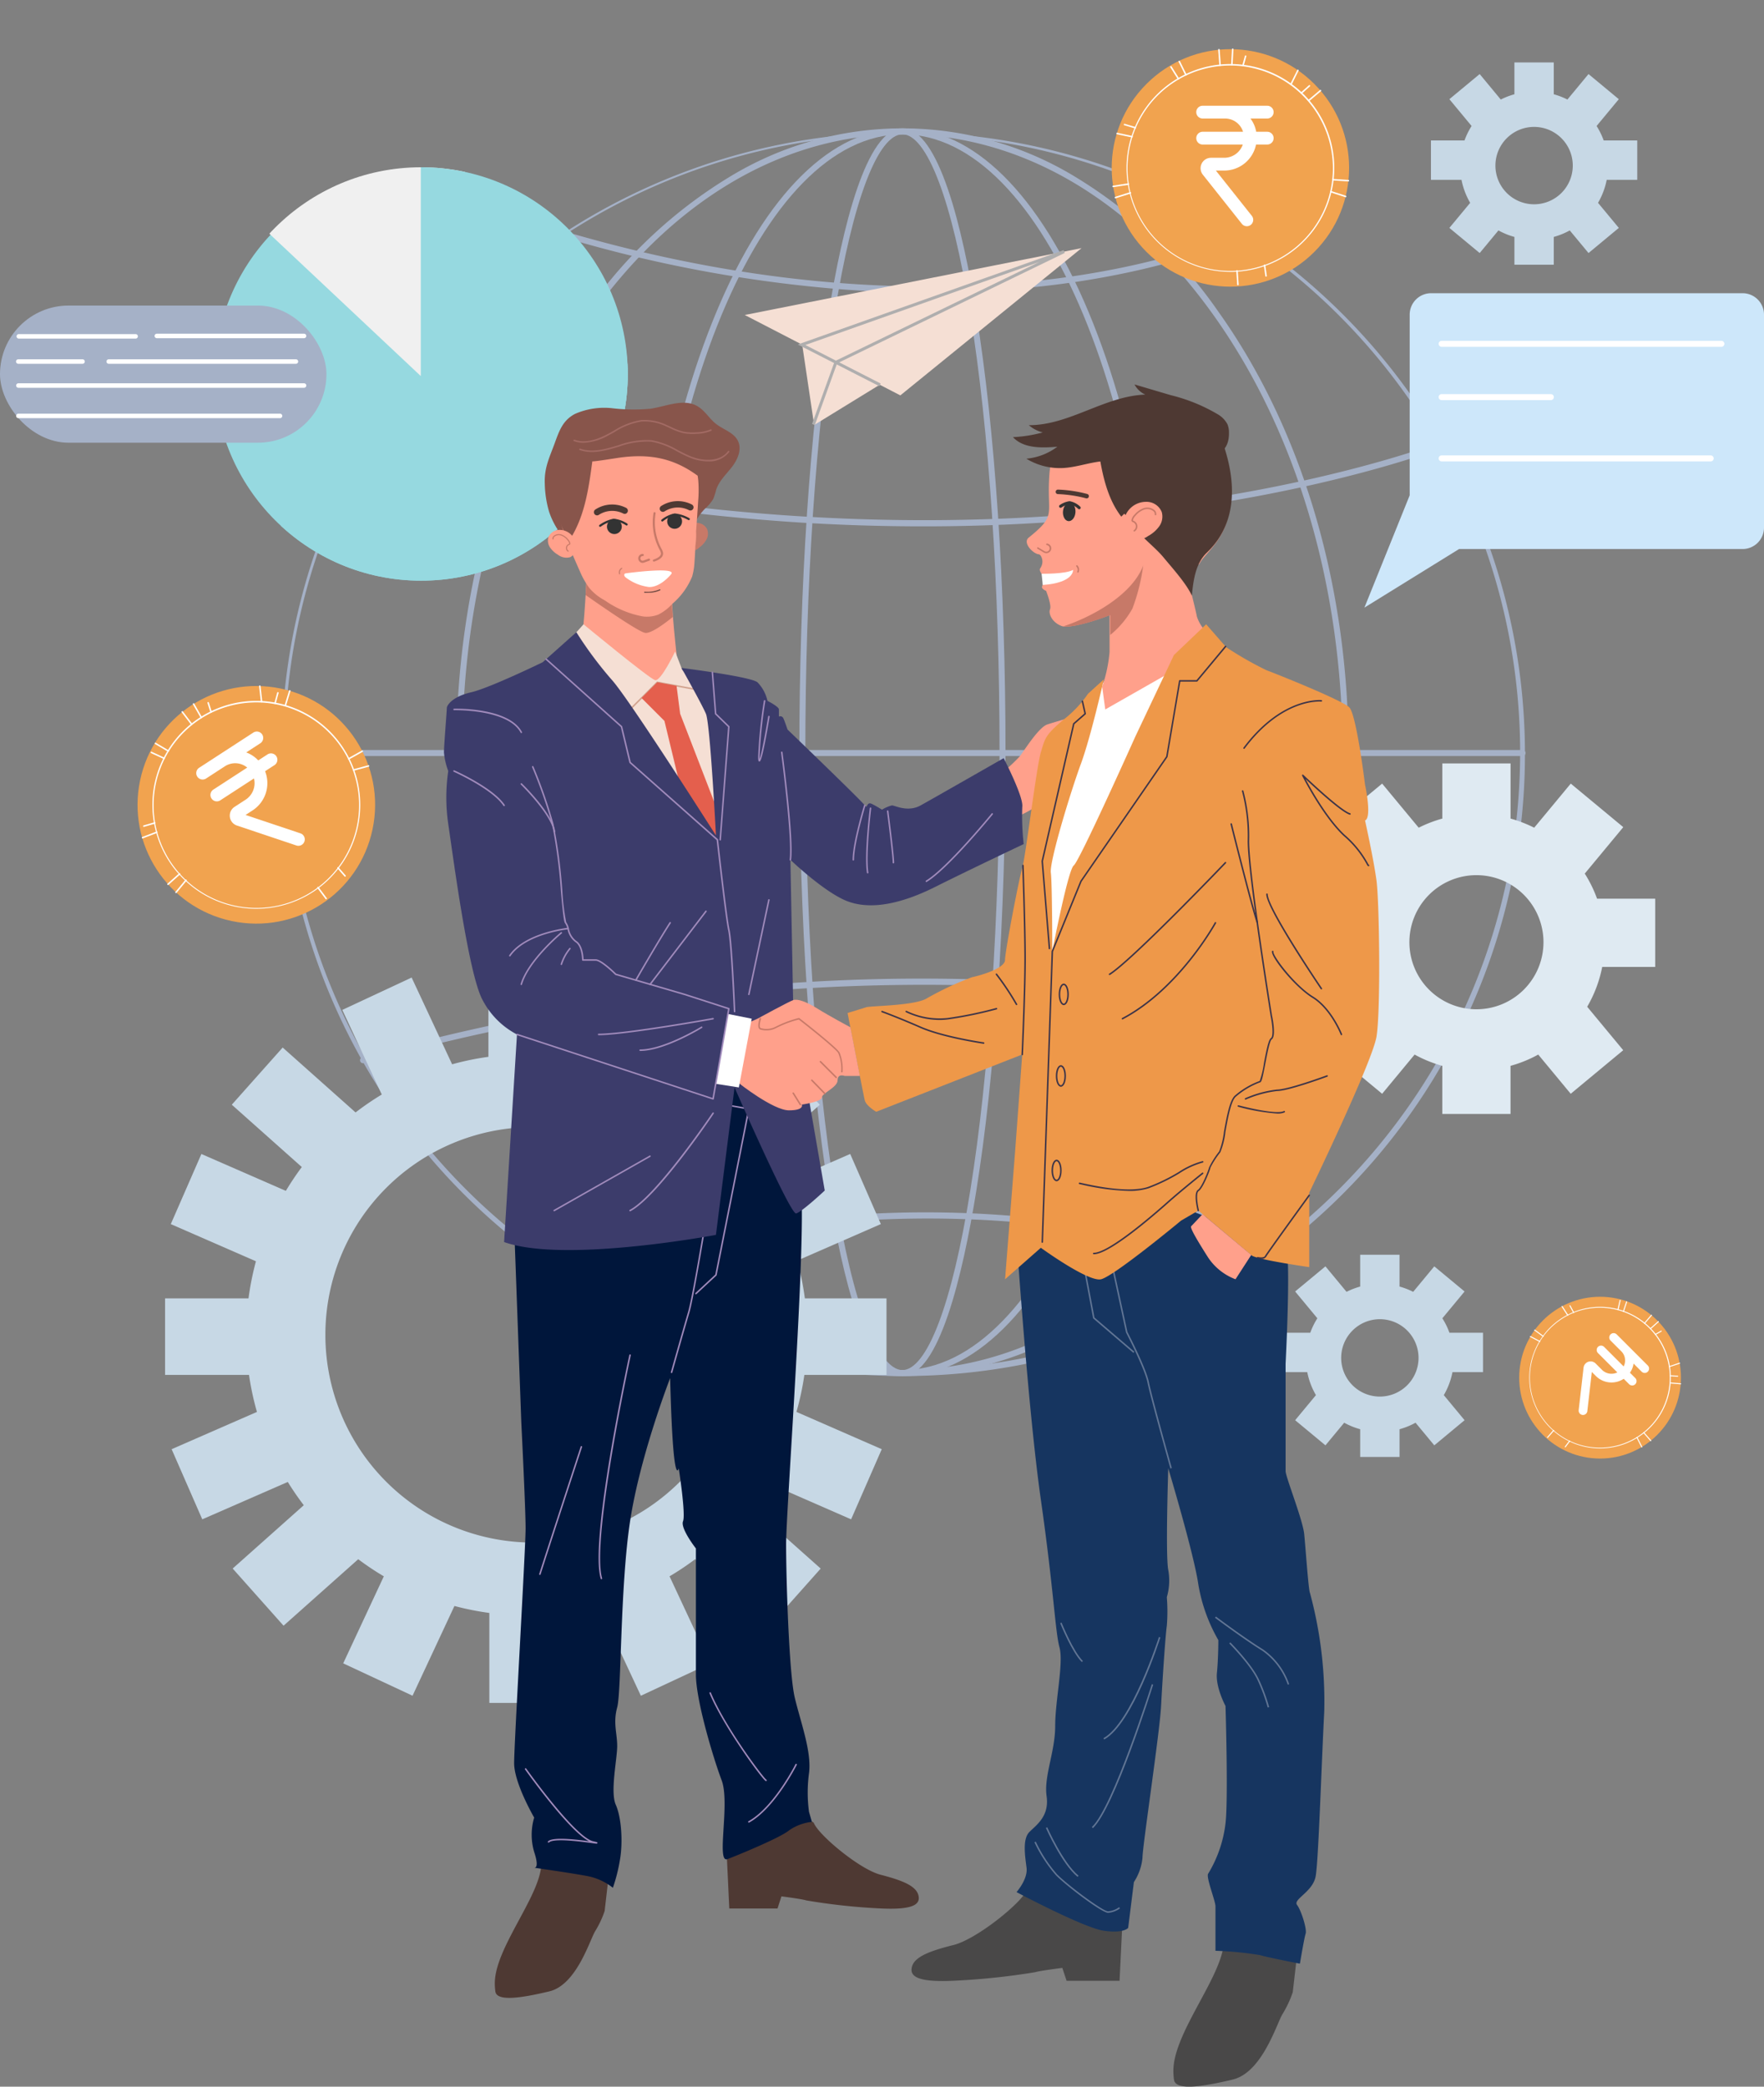
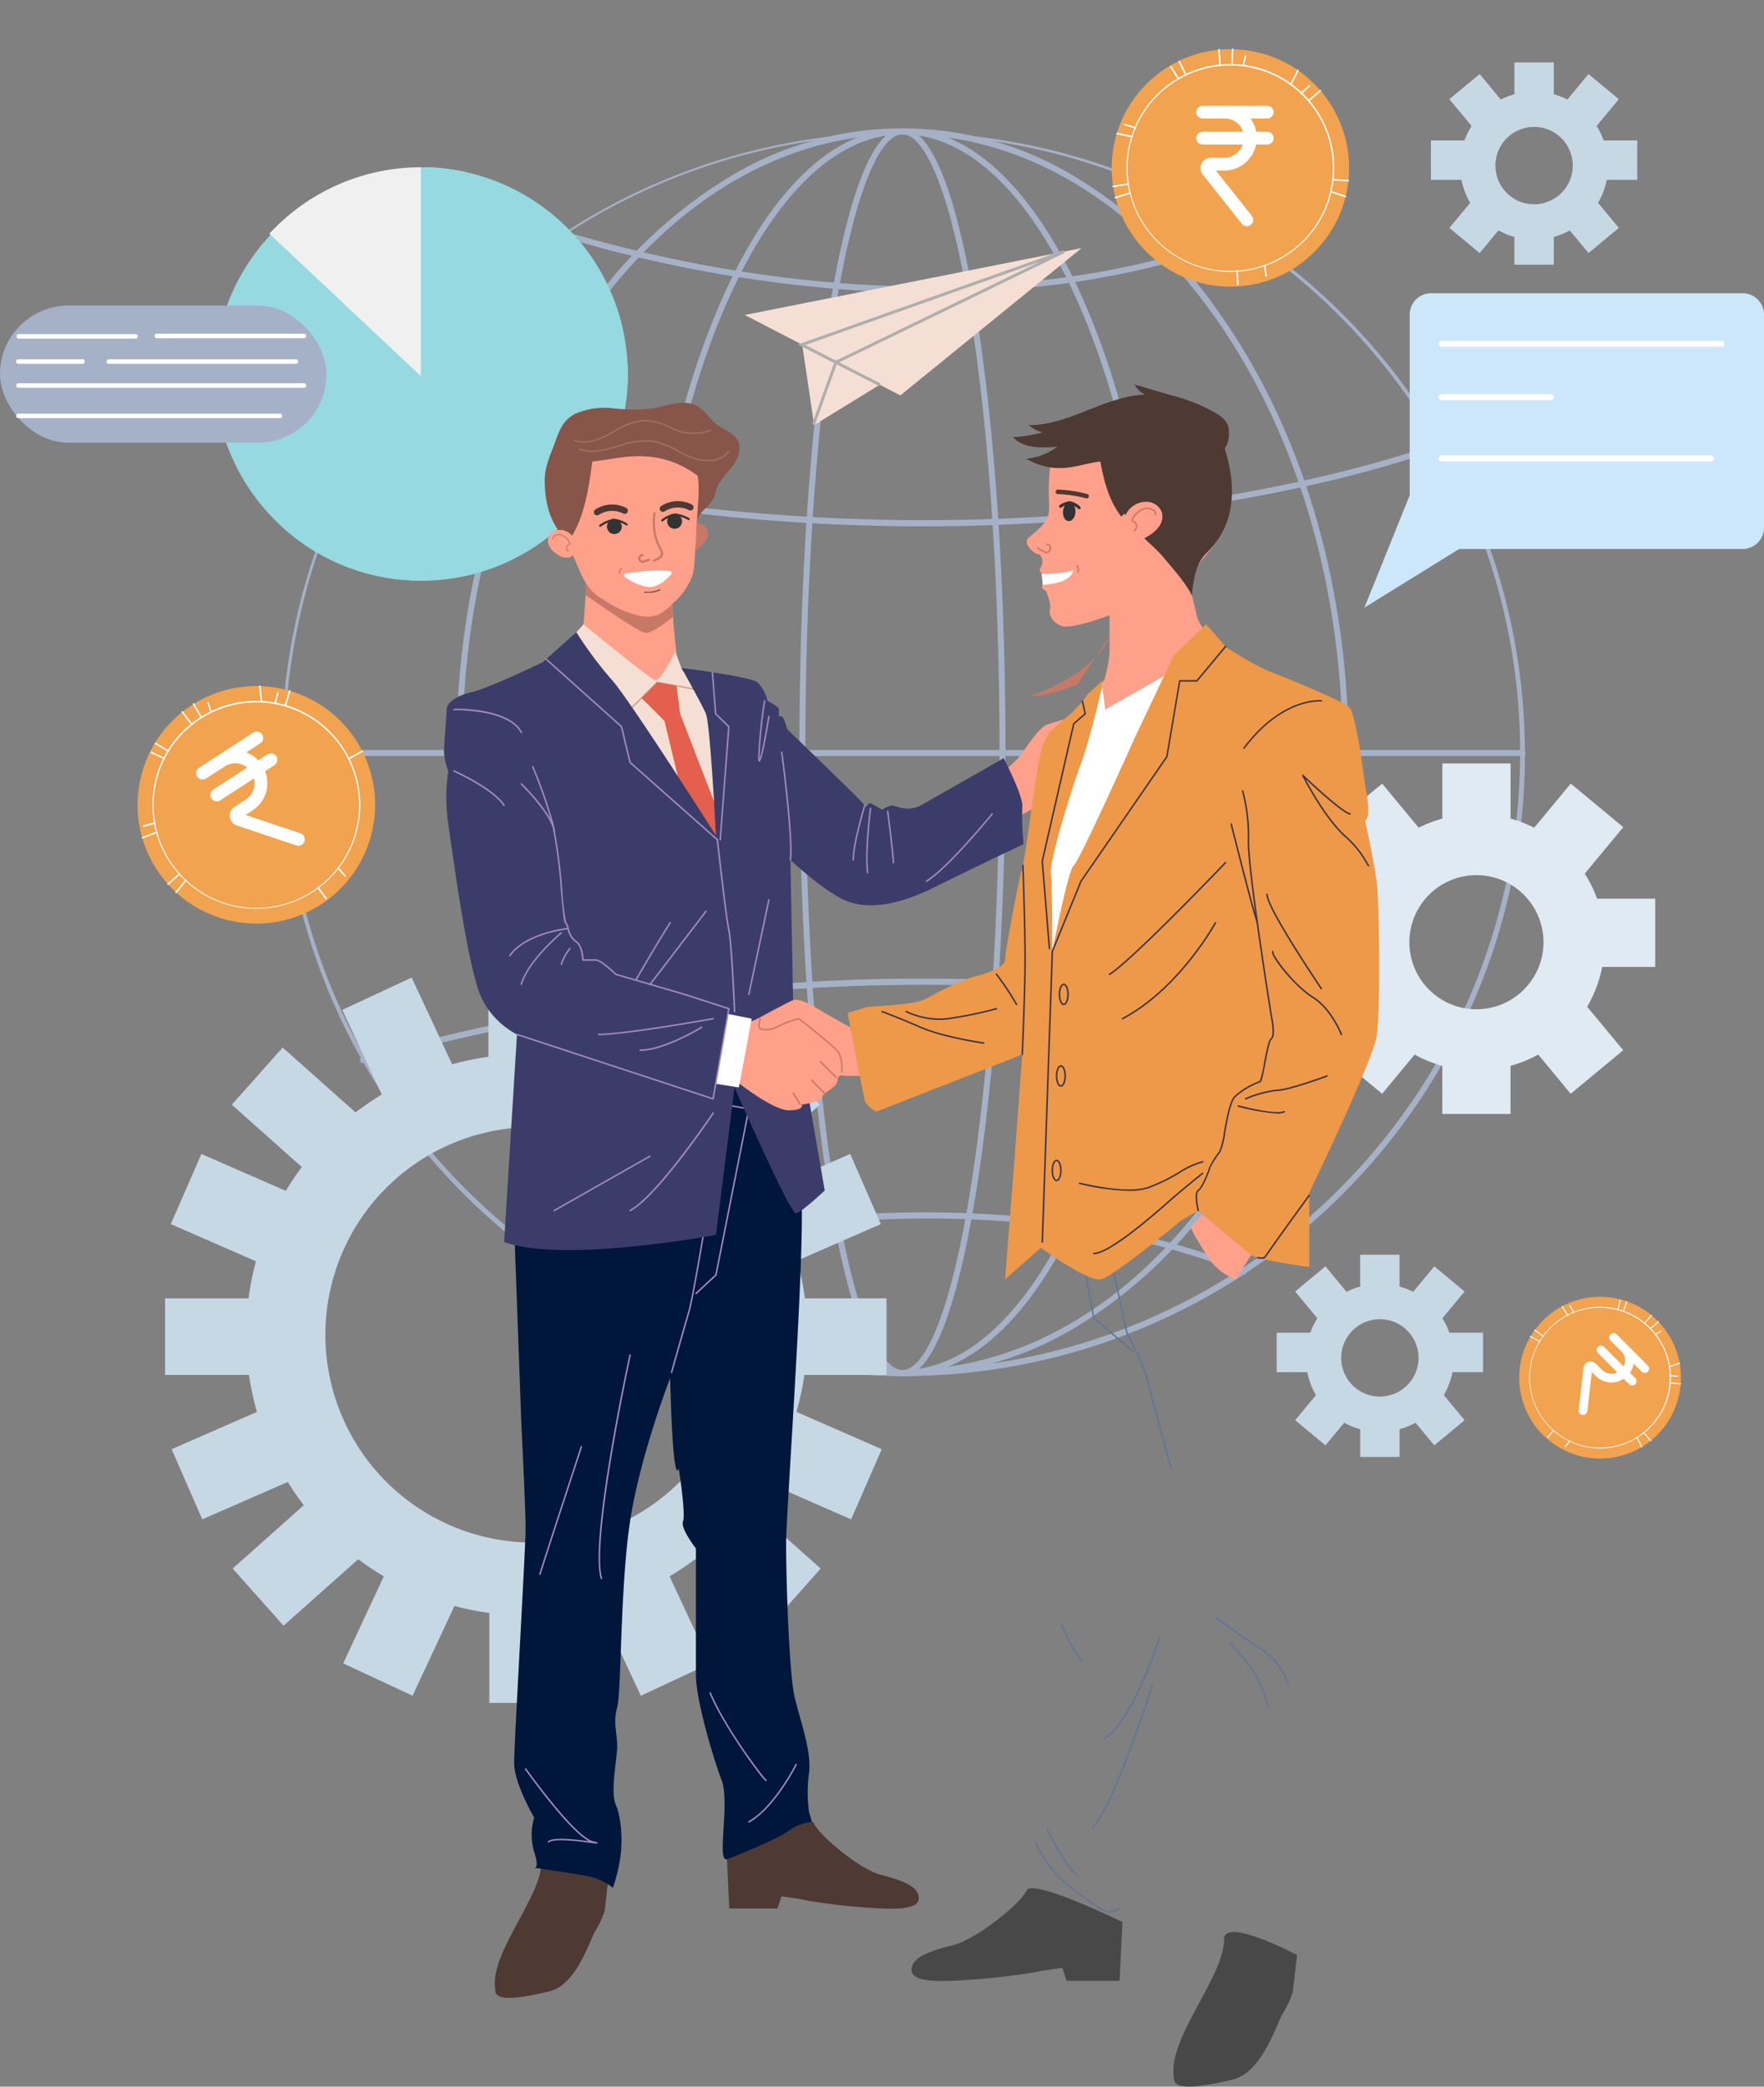
<svg xmlns="http://www.w3.org/2000/svg" width="277.041" height="327.63" viewBox="0 0 277.041 327.63">
  <rect x="0" y="0" width="277.041" height="327.63" fill="#808080" stroke="none" />
  <defs>
    <clipPath id="clip-path">
      <circle id="Ellipse_81" data-name="Ellipse 81" cx="32.455" cy="32.455" r="32.455" fill="#fff" />
    </clipPath>
  </defs>
  <g id="Group_3789" data-name="Group 3789" transform="translate(-190.726 -93.182)">
    <g id="Group_3760" data-name="Group 3760" transform="translate(234.505 113.329)">
      <path id="Path_2934" data-name="Path 2934" d="M531.856,401a97.647,97.647,0,1,1,38.128-7.7A97.34,97.34,0,0,1,531.856,401Zm0-194.963a97.011,97.011,0,1,0,97.011,97.011A97.121,97.121,0,0,0,531.856,206.036Z" transform="translate(-433.904 -205.095)" fill="#a5b1c7" />
      <path id="Path_2935" data-name="Path 2935" d="M658.885,401a53.071,53.071,0,0,1-27.328-7.726,73.943,73.943,0,0,1-22.264-21.022c-13.2-18.491-20.47-43.068-20.47-69.2s7.27-50.712,20.47-69.2a73.948,73.948,0,0,1,22.264-21.023,52.193,52.193,0,0,1,54.656,0,73.943,73.943,0,0,1,22.264,21.023c13.2,18.491,20.47,43.068,20.47,69.2s-7.27,50.712-20.47,69.2a73.938,73.938,0,0,1-22.264,21.022A53.071,53.071,0,0,1,658.885,401Zm0-194.963c-18.432,0-35.772,10.07-48.826,28.355-13.088,18.333-20.3,42.716-20.3,68.657s7.207,50.324,20.3,68.657c13.053,18.285,30.393,28.355,48.826,28.355s35.773-10.07,48.826-28.355c13.087-18.333,20.3-42.716,20.3-68.657s-7.208-50.324-20.3-68.657C694.657,216.106,677.317,206.036,658.885,206.036Z" transform="translate(-560.933 -205.095)" fill="#a5b1c7" />
      <path id="Path_2936" data-name="Path 2936" d="M790.4,401c-11.078,0-21.457-10.242-29.226-28.841-7.714-18.468-11.962-43.012-11.962-69.111s4.248-50.643,11.962-69.111c7.768-18.6,18.148-28.841,29.226-28.841s21.458,10.243,29.226,28.841c7.714,18.468,11.962,43.012,11.962,69.111s-4.248,50.643-11.962,69.111C811.853,390.756,801.473,401,790.4,401Zm0-194.963c-22.192,0-40.247,43.519-40.247,97.011S768.2,400.058,790.4,400.058s40.248-43.519,40.248-97.011S812.588,206.036,790.4,206.036Z" transform="translate(-692.443 -205.095)" fill="#a5b1c7" />
      <path id="Path_2937" data-name="Path 2937" d="M904.259,401c-5.712,0-9.449-15.742-11.579-28.947-2.973-18.436-4.61-42.942-4.61-69s1.637-50.569,4.61-69c2.13-13.206,5.867-28.947,11.579-28.947s9.45,15.742,11.579,28.947c2.972,18.436,4.609,42.942,4.609,69s-1.637,50.569-4.609,69C913.709,385.257,909.972,401,904.259,401Zm0-194.963c-1.88,0-3.843,2.544-5.679,7.358-1.86,4.88-3.533,11.877-4.971,20.8-2.965,18.388-4.6,42.841-4.6,68.855s1.633,50.467,4.6,68.855c1.438,8.921,3.111,15.919,4.971,20.8,1.835,4.813,3.8,7.358,5.679,7.358s3.844-2.544,5.679-7.358c1.86-4.88,3.533-11.877,4.971-20.8,2.965-18.388,4.6-42.841,4.6-68.855s-1.633-50.467-4.6-68.855c-1.438-8.921-3.111-15.919-4.971-20.8C908.1,208.58,906.14,206.036,904.259,206.036Z" transform="translate(-806.308 -205.095)" fill="#a5b1c7" />
      <path id="Path_2938" data-name="Path 2938" d="M735.615,303.99q-6.214,0-12.582-.448a211.042,211.042,0,0,1-45.015-8.373.47.47,0,0,1,.267-.9c34.409,10.207,61.645,9.664,78.435,7.412,18.166-2.437,28.313-7.334,28.413-7.383a.47.47,0,1,1,.414.845c-.1.05-10.387,5.013-28.7,7.471A159.859,159.859,0,0,1,735.615,303.99Z" transform="translate(-633.795 -278.197)" fill="#a5b1c7" />
      <path id="Path_2939" data-name="Path 2939" d="M593.2,491.755q-9.812,0-19.716-.627A330.944,330.944,0,0,1,505.177,479.4a.47.47,0,0,1,.254-.906c51.034,14.321,94.312,13.558,121.632,10.4,29.585-3.424,47.317-10.312,47.492-10.381a.47.47,0,0,1,.345.875c-.177.069-18.023,7-47.729,10.441A295.884,295.884,0,0,1,593.2,491.755Z" transform="translate(-492.064 -429.259)" fill="#a5b1c7" />
      <path id="Path_2940" data-name="Path 2940" d="M678.152,1160.32a.47.47,0,0,1-.133-.921,211.06,211.06,0,0,1,45.015-8.374,166.9,166.9,0,0,1,33.812.931c18.316,2.458,28.6,7.421,28.7,7.471a.47.47,0,0,1-.414.845c-.1-.049-10.283-4.957-28.464-7.39-16.78-2.245-44-2.781-78.384,7.418A.469.469,0,0,1,678.152,1160.32Z" transform="translate(-633.795 -980.363)" fill="#a5b1c7" />
      <path id="Path_2941" data-name="Path 2941" d="M505.3,959.983a.47.47,0,0,1-.127-.923,330.942,330.942,0,0,1,68.308-11.729,302.042,302.042,0,0,1,53.685,1.3c29.706,3.438,47.552,10.371,47.729,10.441a.47.47,0,0,1-.345.875c-.176-.069-17.935-6.965-47.531-10.386-27.311-3.156-70.577-3.915-121.594,10.4A.471.471,0,0,1,505.3,959.983Z" transform="translate(-492.064 -813.192)" fill="#a5b1c7" />
      <path id="Path_2942" data-name="Path 2942" d="M630.1,748.257h-194.7a.47.47,0,0,1,0-.941H630.1a.47.47,0,0,1,0,.941Z" transform="translate(-434.753 -649.7)" fill="#a5b1c7" />
    </g>
    <g id="Group_3766" data-name="Group 3766" transform="translate(357.598 93.182)">
      <circle id="Ellipse_78" data-name="Ellipse 78" cx="18.644" cy="18.644" r="18.644" transform="translate(0 26.367) rotate(-45)" fill="#f1a34f" />
      <path id="Path_2961" data-name="Path 2961" d="M1189.851,181.632a16.444,16.444,0,0,1-3.663-.415,16.313,16.313,0,1,1,17.445-24.581h0a16.322,16.322,0,0,1-13.783,25Zm-.062-32.4a16.128,16.128,0,1,0,3.61.409A16.2,16.2,0,0,0,1189.789,149.229Z" transform="translate(-1163.453 -138.946)" fill="#fff" />
      <path id="Path_2963" data-name="Path 2963" d="M1212.874,152.929a.117.117,0,0,1-.1-.055L1211.6,151a.117.117,0,1,1,.2-.125l1.174,1.875a.118.118,0,0,1-.1.18Z" transform="translate(-1194.671 -140.442)" fill="#fff" />
      <path id="Path_2964" data-name="Path 2964" d="M1220.012,148.569a.117.117,0,0,1-.1-.065l-1.037-2.085a.118.118,0,1,1,.211-.1l1.037,2.085a.117.117,0,0,1-.105.17Z" transform="translate(-1200.636 -136.695)" fill="#fff" />
      <path id="Path_2965" data-name="Path 2965" d="M1253.728,138.568a.118.118,0,0,1-.117-.109l-.182-2.444a.117.117,0,0,1,.109-.126.119.119,0,0,1,.126.109l.183,2.443a.118.118,0,0,1-.109.126Z" transform="translate(-1228.983 -128.201)" fill="#fff" />
      <path id="Path_2966" data-name="Path 2966" d="M1264.821,138.117h-.007a.117.117,0,0,1-.111-.124l.136-2.447a.118.118,0,0,1,.235.013l-.137,2.447A.118.118,0,0,1,1264.821,138.117Z" transform="translate(-1238.228 -127.828)" fill="#fff" />
      <path id="Path_2967" data-name="Path 2967" d="M1274.54,143.179a.113.113,0,0,1-.032,0,.117.117,0,0,1-.082-.145l.413-1.483a.118.118,0,0,1,.227.063l-.413,1.483A.118.118,0,0,1,1274.54,143.179Z" transform="translate(-1246.198 -132.77)" fill="#fff" />
      <path id="Path_2968" data-name="Path 2968" d="M1172.864,201.845a.123.123,0,0,1-.034,0l-1.722-.514a.118.118,0,0,1,.068-.225l1.722.514a.118.118,0,0,1-.034.23Z" transform="translate(-1161.415 -181.668)" fill="#fff" />
      <path id="Path_2969" data-name="Path 2969" d="M1167.153,209.691l-.025,0-2.345-.5a.118.118,0,1,1,.049-.23l2.345.5a.118.118,0,0,1-.025.233Z" transform="translate(-1156.221 -188.111)" fill="#fff" />
      <path id="Path_2970" data-name="Path 2970" d="M1161.245,253.657a.118.118,0,0,1-.018-.234l2.421-.373a.118.118,0,0,1,.036.232l-2.421.373Z" transform="translate(-1153.299 -224.268)" fill="#fff" />
      <path id="Path_2971" data-name="Path 2971" d="M1163.261,261.725a.118.118,0,0,1-.035-.23l2.34-.737a.118.118,0,1,1,.07.224l-2.34.737A.119.119,0,0,1,1163.261,261.725Z" transform="translate(-1154.952 -230.585)" fill="#fff" />
      <path id="Path_2972" data-name="Path 2972" d="M1316.365,156.263a.115.115,0,0,1-.052-.012.117.117,0,0,1-.053-.158l1.107-2.218a.118.118,0,0,1,.21.1l-1.107,2.218A.117.117,0,0,1,1316.365,156.263Z" transform="translate(-1280.492 -142.896)" fill="#fff" />
      <path id="Path_2973" data-name="Path 2973" d="M1325.468,168.713a.118.118,0,0,1-.079-.205l1.274-1.143a.118.118,0,0,1,.157.175l-1.273,1.142A.116.116,0,0,1,1325.468,168.713Z" transform="translate(-1287.957 -153.985)" fill="#fff" />
      <path id="Path_2974" data-name="Path 2974" d="M1332.06,173.308a.118.118,0,0,1-.076-.208l1.819-1.534a.118.118,0,0,1,.152.18l-1.82,1.534A.117.117,0,0,1,1332.06,173.308Z" transform="translate(-1293.362 -157.432)" fill="#fff" />
      <path id="Path_2975" data-name="Path 2975" d="M1355.386,249.616h-.008l-2.447-.163a.118.118,0,1,1,.016-.235l2.447.163a.118.118,0,0,1-.008.235Z" transform="translate(-1310.482 -221.127)" fill="#fff" />
      <path id="Path_2976" data-name="Path 2976" d="M1353.445,260.686a.121.121,0,0,1-.036-.006l-2.336-.757a.118.118,0,0,1,.073-.224l2.335.757a.118.118,0,0,1-.036.23Z" transform="translate(-1308.982 -229.717)" fill="#fff" />
      <path id="Path_2977" data-name="Path 2977" d="M1293.581,325.795a.118.118,0,0,1-.116-.1l-.241-1.666a.117.117,0,1,1,.232-.034l.241,1.666a.118.118,0,0,1-.1.133Z" transform="translate(-1261.613 -282.359)" fill="#fff" />
      <path id="Path_2978" data-name="Path 2978" d="M1269.475,331.16a.118.118,0,0,1-.117-.11l-.14-2.144a.118.118,0,0,1,.11-.125.12.12,0,0,1,.125.11l.14,2.145a.118.118,0,0,1-.11.125Z" transform="translate(-1241.93 -286.366)" fill="#fff" />
      <path id="Path_2513" data-name="Path 2513" d="M143.6,258.929a1,1,0,0,0,1,1h6.307a3.09,3.09,0,0,1-2.91,2.08h-2.083a1.638,1.638,0,0,0-1.282,2.656l6.124,7.709a1,1,0,0,0,1.571-1.248l-5.649-7.111H148a5.1,5.1,0,0,0,4.987-4.086h1.758a1,1,0,1,0,0-2.006h-1.734a4.911,4.911,0,0,0-.9-2.08h2.633a1,1,0,0,0,0-2.006H144.6a1,1,0,1,0,0,2.006h3.521a2.962,2.962,0,0,1,2.825,2.08H144.6A1,1,0,0,0,143.6,258.929Z" transform="translate(-122.594 -237.234)" fill="#fff" />
    </g>
    <g id="Group_3773" data-name="Group 3773" transform="translate(405.01 139.218)">
      <path id="Path_3016" data-name="Path 3016" d="M1440.392,348.9h-48.916a3.364,3.364,0,0,0-3.364,3.364v28.37L1381,398.266l14.869-9.2h44.524a3.364,3.364,0,0,0,3.364-3.364V352.262A3.364,3.364,0,0,0,1440.392,348.9Z" transform="translate(-1381 -348.898)" fill="#cde7fa" />
      <path id="Path_3017" data-name="Path 3017" d="M1490.181,391.381h-43.929a.47.47,0,1,1,0-.941h43.929a.47.47,0,1,1,0,.941Z" transform="translate(-1434.119 -382.961)" fill="#fff" />
      <path id="Path_3018" data-name="Path 3018" d="M1463.4,437.86h-17.153a.47.47,0,1,1,0-.941H1463.4a.47.47,0,1,1,0,.941Z" transform="translate(-1434.119 -421.073)" fill="#fff" />
      <path id="Path_3019" data-name="Path 3019" d="M1488.507,491.311h-42.256a.47.47,0,1,1,0-.941h42.256a.47.47,0,1,1,0,.941Z" transform="translate(-1434.119 -464.901)" fill="#fff" />
    </g>
    <g id="Group_3775" data-name="Group 3775" transform="translate(224.408 119.444)">
      <g id="Group_3774" data-name="Group 3774" transform="translate(0 0)" clip-path="url(#clip-path)">
        <path id="Path_3147" data-name="Path 3147" d="M32.455,0A32.455,32.455,0,1,1,0,32.455,32.455,32.455,0,0,1,32.455,0Z" transform="translate(-13.443 32.837) rotate(-45)" fill="#96d9e0" />
        <path id="Path_3020" data-name="Path 3020" d="M443.316,392.891l-25.142,26.862,25.907,11.758s21.8-6.692,22.656-7.456,10.133-16.06,10.133-16.06l2.486-16.347-26.384-4.971Z" transform="translate(-410.909 -360.102)" fill="#96d9e0" />
        <path id="Path_3021" data-name="Path 3021" d="M420.24,245.724l-30.208-28.392L410.967,207.2h15.9l1.113,24.759Z" transform="translate(-387.833 -212.935)" fill="#f0f0f0" />
        <path id="Path_3022" data-name="Path 3022" d="M557.828,180.98v34.7l32.286,18.3,2.51-46.688L575.9,170.561Z" transform="translate(-525.421 -182.892)" fill="#96d9e0" />
      </g>
    </g>
    <g id="Group_3776" data-name="Group 3776" transform="translate(190.726 141.158)">
      <rect id="Rectangle_406" data-name="Rectangle 406" width="51.269" height="21.536" rx="10.768" transform="translate(0 0)" fill="#a5b1c7" />
      <path id="Path_3023" data-name="Path 3023" d="M223.868,385.273H205.522a.353.353,0,1,1,0-.706h18.346a.353.353,0,1,1,0,.706Z" transform="translate(-202.569 -380.085)" fill="#fff" />
      <path id="Path_3024" data-name="Path 3024" d="M349.046,384.925H325.925a.353.353,0,1,1,0-.706h23.121a.353.353,0,1,1,0,.706Z" transform="translate(-301.296 -379.8)" fill="#fff" />
      <path id="Path_3025" data-name="Path 3025" d="M215.225,407.245H205.172a.353.353,0,1,1,0-.705h10.053a.353.353,0,1,1,0,.705Z" transform="translate(-202.282 -398.102)" fill="#fff" />
      <path id="Path_3026" data-name="Path 3026" d="M313.45,407.245h-29.4a.353.353,0,1,1,0-.705h29.4a.353.353,0,0,1,0,.705Z" transform="translate(-266.956 -398.102)" fill="#fff" />
      <path id="Path_3027" data-name="Path 3027" d="M250.032,428.171h-44.86a.353.353,0,1,1,0-.706h44.86a.353.353,0,1,1,0,.706Z" transform="translate(-202.282 -415.26)" fill="#fff" />
      <path id="Path_3028" data-name="Path 3028" d="M246.262,454.677H205.172a.353.353,0,1,1,0-.706h41.091a.353.353,0,1,1,0,.706Z" transform="translate(-202.282 -436.995)" fill="#fff" />
    </g>
    <path id="Path_3029" data-name="Path 3029" d="M1378.931,790.936V780.223H1369.8a20.036,20.036,0,0,0-1.932-3.939l6.048-7.294-8.247-6.838-5.743,6.926a19.988,19.988,0,0,0-3.712-1.432v-8.664H1345.5v8.664a19.986,19.986,0,0,0-3.712,1.432l-5.743-6.926-8.247,6.838,6.048,7.294a20.049,20.049,0,0,0-1.932,3.939h-9.133v10.713h8.318a19.99,19.99,0,0,0,2.359,6.255l-5.659,6.825,8.247,6.838,5.1-6.156a19.992,19.992,0,0,0,4.351,1.77v7.556h10.713v-7.556a19.988,19.988,0,0,0,4.351-1.77l5.1,6.156,8.247-6.838-5.659-6.825a19.993,19.993,0,0,0,2.359-6.255Zm-28.076,6.65a10.529,10.529,0,1,1,10.529-10.528A10.529,10.529,0,0,1,1350.855,797.586Z" transform="translate(-928.251 -545.936)" fill="#dfeaf2" />
    <path id="Path_3030" data-name="Path 3030" d="M1336.891,1205.9v-6.182h-5.27a11.553,11.553,0,0,0-1.115-2.273l3.49-4.209-4.759-3.946-3.314,4a11.561,11.561,0,0,0-2.142-.827v-5H1317.6v5a11.568,11.568,0,0,0-2.142.827l-3.314-4-4.759,3.946,3.49,4.209a11.553,11.553,0,0,0-1.115,2.273h-5.27v6.182h4.8a11.541,11.541,0,0,0,1.362,3.609l-3.266,3.938,4.759,3.946,2.945-3.552a11.529,11.529,0,0,0,2.511,1.021v4.36h6.182v-4.36a11.532,11.532,0,0,0,2.511-1.021l2.945,3.552,4.759-3.946-3.265-3.938a11.537,11.537,0,0,0,1.361-3.609Zm-16.2,3.837a6.075,6.075,0,1,1,6.075-6.075A6.075,6.075,0,0,1,1320.691,1209.735Z" transform="translate(-913.254 -897.275)" fill="#c7d8e5" />
    <path id="Path_3031" data-name="Path 3031" d="M1471.444,166.055v-6.182h-5.27a11.577,11.577,0,0,0-1.115-2.273l3.49-4.209-4.759-3.946-3.314,4a11.522,11.522,0,0,0-2.142-.826v-5h-6.182v5a11.532,11.532,0,0,0-2.141.826l-3.314-4-4.759,3.946,3.49,4.209a11.578,11.578,0,0,0-1.115,2.273h-5.27v6.182h4.8a11.535,11.535,0,0,0,1.362,3.609l-3.266,3.938,4.759,3.946,2.945-3.552a11.54,11.54,0,0,0,2.51,1.021v4.36h6.182v-4.36a11.544,11.544,0,0,0,2.511-1.021l2.945,3.552,4.759-3.946-3.265-3.938a11.538,11.538,0,0,0,1.361-3.609Zm-16.2,3.837a6.075,6.075,0,1,1,6.075-6.075A6.075,6.075,0,0,1,1455.244,169.892Z" transform="translate(-1023.584 -44.635)" fill="#c7d8e5" />
    <g id="Group_3777" data-name="Group 3777" transform="translate(216.651 245.542)">
      <path id="Path_3032" data-name="Path 3032" d="M449.513,1012.6a44.061,44.061,0,1,0,44.061,44.061A44.061,44.061,0,0,0,449.513,1012.6Zm1,76.678a32.617,32.617,0,1,1,32.617-32.617A32.617,32.617,0,0,1,450.515,1089.277Z" transform="translate(-392.72 -999.438)" fill="#c7d8e5" />
      <rect id="Rectangle_407" data-name="Rectangle 407" width="12.017" height="17.167" transform="translate(50.785 0)" fill="#c7d8e5" />
      <rect id="Rectangle_408" data-name="Rectangle 408" width="12.017" height="17.167" transform="translate(74.579 1.125) rotate(25.024)" fill="#c7d8e5" />
      <rect id="Rectangle_409" data-name="Rectangle 409" width="12.017" height="17.167" transform="matrix(0.665, 0.747, -0.747, 0.665, 94.836, 12.123)" fill="#c7d8e5" />
      <rect id="Rectangle_410" data-name="Rectangle 410" width="12.017" height="17.167" transform="translate(107.602 28.824) rotate(66.395)" fill="#c7d8e5" />
      <rect id="Rectangle_411" data-name="Rectangle 411" width="12.017" height="17.167" transform="translate(17.167 51.5) rotate(90)" fill="#c7d8e5" />
      <rect id="Rectangle_412" data-name="Rectangle 412" width="12.017" height="17.167" transform="translate(113.301 51.5) rotate(90)" fill="#c7d8e5" />
      <rect id="Rectangle_413" data-name="Rectangle 413" width="12.017" height="17.167" transform="translate(45.984 16.681) rotate(154.976)" fill="#c7d8e5" />
      <rect id="Rectangle_414" data-name="Rectangle 414" width="12.017" height="17.167" transform="matrix(-0.665, 0.747, -0.747, -0.665, 31.293, 23.531)" fill="#c7d8e5" />
      <rect id="Rectangle_415" data-name="Rectangle 415" width="12.017" height="17.167" transform="matrix(-0.4, 0.916, -0.916, -0.4, 21.43, 35.698)" fill="#c7d8e5" />
      <rect id="Rectangle_416" data-name="Rectangle 416" width="12.017" height="17.167" transform="translate(50.928 97.851)" fill="#c7d8e5" />
      <rect id="Rectangle_417" data-name="Rectangle 417" width="12.017" height="17.167" transform="translate(67.46 98.337) rotate(-25.025)" fill="#c7d8e5" />
      <rect id="Rectangle_418" data-name="Rectangle 418" width="12.017" height="17.167" transform="matrix(0.665, -0.747, 0.747, 0.665, 82.151, 91.486)" fill="#c7d8e5" />
      <rect id="Rectangle_419" data-name="Rectangle 419" width="12.017" height="17.167" transform="translate(92.014 79.319) rotate(-66.395)" fill="#c7d8e5" />
      <rect id="Rectangle_420" data-name="Rectangle 420" width="12.017" height="17.167" transform="translate(38.865 113.892) rotate(-154.975)" fill="#c7d8e5" />
      <rect id="Rectangle_421" data-name="Rectangle 421" width="12.017" height="17.167" transform="matrix(-0.665, -0.747, 0.747, -0.665, 18.608, 102.895)" fill="#c7d8e5" />
      <rect id="Rectangle_422" data-name="Rectangle 422" width="12.017" height="17.167" transform="translate(5.842 86.193) rotate(-113.605)" fill="#c7d8e5" />
    </g>
    <g id="Group_3778" data-name="Group 3778" transform="translate(307.694 132.139)">
      <path id="Path_3033" data-name="Path 3033" d="M893.339,309.577l-52.9,10.5,9.024,4.663,1.875,12.614,10.3-6.326,3.237,1.673Z" transform="translate(-840.443 -309.577)" fill="#f5dfd4" />
      <path id="Path_3034" data-name="Path 3034" d="M889.391,338.825l-.442-.16,3.461-9.572-5.7-2.912,41.744-14.809.181.433-35.411,17.179,6.5,3.325-.214.419-6.684-3.418ZM887.9,326.26l4.8,2.456,31.913-15.482Z" transform="translate(-878.385 -311.049)" fill="#afaeae" />
    </g>
    <g id="Group_3788" data-name="Group 3788" transform="translate(260.456 153.545)">
      <path id="Path_3035" data-name="Path 3035" d="M710.818,612.652s-1.349-11.239-.9-13.038l-13.487-.674s-.459,10.745-1.241,11.329,8.659,5.755,8.659,5.755l9.216,3.821Z" transform="translate(-674.065 -568.252)" fill="#ffa08b" />
      <path id="Path_3036" data-name="Path 3036" d="M1064.4,724.5a24.847,24.847,0,0,0,2.922-2.7c.674-.9,2.922-4.5,4.271-4.945s6.069-1.8,6.069-1.8l-.675,7.868a56.218,56.218,0,0,1-5.62,5.62,15.856,15.856,0,0,1-6.294,3.372Z" transform="translate(-976.841 -663.469)" fill="#ffa08b" />
      <path id="Path_3037" data-name="Path 3037" d="M640.252,1714.88l-.621,5.377a15.6,15.6,0,0,1-1.448,3.1c-.827,1.241-2.9,8.48-7.238,9.514s-8.273,1.655-8.479,0-.207-3.516,2.068-8.066,5.17-8.893,5.17-12.2S640.252,1714.88,640.252,1714.88Z" transform="translate(-614.401 -1480.565)" fill="#4e3933" />
      <path id="Path_3038" data-name="Path 3038" d="M824.659,1686.509l.41,8.7h7.576l.614-1.909s3.276.424,3.89.636a96.389,96.389,0,0,0,11.876,1.273c4.914.212,6.143-.636,5.733-2.121s-2.662-2.334-5.938-3.183-9.623-6.153-10.442-8.062S824.659,1686.509,824.659,1686.509Z" transform="translate(-780.263 -1455.914)" fill="#4e3933" />
      <path id="Path_3039" data-name="Path 3039" d="M684.2,1038.211c1.124,6.519-2.248,51.252-2.248,56.647s.45,20.231,1.349,24.052,2.7,8.542,2.248,11.914a22.689,22.689,0,0,0,0,6.069l.45,1.573a7.741,7.741,0,0,0-3.6,1.349c-1.349,1.124-7.868,3.822-9.666,4.5s.45-8.767-.9-12.364-4.046-12.588-4.046-16.634v-19.782s-2.473-3.147-2.023-4.271-.674-8.317-.674-8.317-.9,3.822-1.349-14.162c0,0-4.721,12.139-6.294,22.479s-1.349,26.75-2.023,29.223,0,4.046,0,6.069-1.124,7.193-.225,9.217,1.124,5.844.674,8.542a26.5,26.5,0,0,1-1.124,4.5,9.258,9.258,0,0,0-3.821-1.8c-2.248-.45-8.542-1.349-8.542-1.349s.9.225,0-2.473a9.5,9.5,0,0,1,0-5.4s-3.147-5.4-3.147-8.542,1.8-33.719,1.8-36.866-.675-16.634-.675-16.634l-1.124-30.8,14.611-17.758,13.937-8.093s16.185,10.565,16.41,11.465S684.2,1038.211,684.2,1038.211Z" transform="translate(-628.222 -912.774)" fill="#00163b" />
      <path id="Path_3040" data-name="Path 3040" d="M776.05,1098.183a.121.121,0,0,1-.032,0,.118.118,0,0,1-.082-.145c.016-.056,1.587-5.664,2.7-9.443s5.571-32.292,5.616-32.58a.117.117,0,0,1,.048-.078.121.121,0,0,1,.089-.02l3.822.674a.117.117,0,0,1,.095.139l-5.17,26.075a.119.119,0,0,1-.036.063l-3.147,2.922a.118.118,0,0,1-.16-.172l3.119-2.9,5.139-25.92-3.585-.633c-.317,2.024-4.528,28.831-5.6,32.491-1.111,3.777-2.681,9.384-2.7,9.44A.118.118,0,0,1,776.05,1098.183Z" transform="translate(-740.309 -942.956)" fill="#a18bbc" />
      <path id="Path_3041" data-name="Path 3041" d="M713.384,1309.724a.118.118,0,0,1-.113-.084c-1.786-6.029,4.237-33.94,4.494-35.126a.117.117,0,1,1,.23.05c-.063.29-6.267,29.038-4.5,35.009a.118.118,0,0,1-.113.151Z" transform="translate(-688.657 -1122.127)" fill="#a18bbc" />
      <path id="Path_3042" data-name="Path 3042" d="M661.177,1374.573a.11.11,0,0,1-.036-.006.117.117,0,0,1-.076-.148c1.555-4.889,6.47-19.857,6.519-20.007a.118.118,0,0,1,.223.073c-.049.151-4.963,15.117-6.518,20.005A.118.118,0,0,1,661.177,1374.573Z" transform="translate(-646.116 -1187.651)" fill="#a18bbc" />
      <path id="Path_3043" data-name="Path 3043" d="M659.835,1647.127c-.107,0-.312-.028-.711-.083-1.49-.205-6.025-.831-6.753-.1a.118.118,0,0,1-.166-.166c.676-.675,3.7-.4,6.434-.034-3.226-1.69-9.75-10.865-10.043-11.279a.118.118,0,0,1,.192-.136c.076.107,7.65,10.761,10.5,11.418.706.163.706.163.682.289C659.953,1647.1,659.947,1647.127,659.835,1647.127Z" transform="translate(-635.878 -1418.017)" fill="#a18bbc" />
      <path id="Path_3044" data-name="Path 3044" d="M843.477,1640.758a.117.117,0,0,1-.057-.22c3.968-2.2,7.337-8.874,7.37-8.941a.118.118,0,1,1,.21.105c-.034.068-3.435,6.8-7.466,9.042A.119.119,0,0,1,843.477,1640.758Z" transform="translate(-795.597 -1414.946)" fill="#a18bbc" />
      <path id="Path_3045" data-name="Path 3045" d="M818.529,1583.047a.115.115,0,0,1-.051-.012c-.543-.271-6.644-8.543-8.823-13.772a.118.118,0,1,1,.217-.09c2.261,5.427,8.277,13.4,8.712,13.653a.12.12,0,0,1,.048.159A.117.117,0,0,1,818.529,1583.047Z" transform="translate(-767.953 -1363.754)" fill="#a18bbc" />
      <path id="Path_3046" data-name="Path 3046" d="M1233.769,1781.8l-.674,5.844a16.965,16.965,0,0,1-1.573,3.372c-.9,1.349-3.147,9.217-7.867,10.34s-8.992,1.8-9.217,0-.224-3.822,2.248-8.767,5.62-9.666,5.62-13.263S1233.769,1781.8,1233.769,1781.8Z" transform="translate(-1099.794 -1535.201)" fill="#494848" />
      <path id="Path_3047" data-name="Path 3047" d="M1019.034,1745.33l-.45,9.217h-8.317l-.674-2.023s-3.6.45-4.271.675a109.512,109.512,0,0,1-13.038,1.349c-5.395.225-6.744-.675-6.294-2.248s2.923-2.473,6.519-3.372,10.565-6.519,11.464-8.542S1019.034,1745.33,1019.034,1745.33Z" transform="translate(-912.484 -1503.901)" fill="#494848" />
-       <path id="Path_3048" data-name="Path 3048" d="M1119.768,1143.32c.9,1.124,0,18.433,0,18.433v16.859c0,.9,2.7,7.643,2.922,9.891s.674,8.767.9,9.217a65.03,65.03,0,0,1,2.248,18.657c-.45,8.542-.9,23.378-1.349,25.851s-3.6,3.6-2.922,4.5,1.574,3.821,1.349,4.5-.9,4.721-.9,4.721-4.721-.9-6.294-1.349a53.632,53.632,0,0,0-6.969-.674v-6.969c0-.9-1.573-4.721-1.124-5.17a19.582,19.582,0,0,0,2.7-7.868c.45-3.821,0-18.433,0-18.433s-1.574-2.922-1.349-5.17.225-5.17.225-5.17a26.1,26.1,0,0,1-3.147-8.767c-.674-4.721-4.72-18.208-4.72-18.208s-.45,13.712,0,15.96a9.266,9.266,0,0,1-.225,4.271,27.945,27.945,0,0,1,0,4.5c-.225,1.574-.674,8.318-.9,12.588s-2.922,22.03-2.922,23.828a8.381,8.381,0,0,1-1.349,3.821l-.9,7.193s-.674.9-3.821.449-13.712-6.069-13.712-6.069,1.8-2.023,1.574-3.821-.674-4.5.449-5.62,3.147-2.473,2.7-5.62,1.349-6.968,1.349-11.014,1.349-9.891.674-12.364-.9-8.992-2.922-23.154-3.821-41.136-3.821-41.136l20.681-6.744Z" transform="translate(-987.591 -1007.992)" fill="#163560" />
      <g id="Group_3779" data-name="Group 3779" transform="translate(92.732 132.064)">
        <path id="Path_3049" data-name="Path 3049" d="M1146.184,1200.184c-.031-.113-3.154-11.27-3.6-13.5-.441-2.206-3.332-7.781-3.361-7.837a.1.1,0,0,1-.01-.029l-3.561-16.468-3.612,2.337,2.226,11.8,6.262,5.368-.153.179-6.294-5.395a.118.118,0,0,1-.039-.068l-2.248-11.914a.117.117,0,0,1,.052-.121l3.821-2.473a.119.119,0,0,1,.109-.01.117.117,0,0,1,.07.084l3.594,16.619c.2.38,2.934,5.68,3.375,7.885s3.563,13.366,3.594,13.479Z" transform="translate(-1124.836 -1162.045)" fill="#627695" />
        <path id="Path_3050" data-name="Path 3050" d="M1262.1,1513.745a10.785,10.785,0,0,0-4-5.33c-2.894-1.781-7.382-5.142-7.427-5.176l.141-.188c.045.034,4.525,3.389,7.409,5.164a11.04,11.04,0,0,1,4.1,5.46Z" transform="translate(-1222.316 -1441.66)" fill="#627695" />
        <path id="Path_3051" data-name="Path 3051" d="M1269.13,1535.814a27.848,27.848,0,0,0-1.566-4.251c-1.1-2.424-4.439-5.776-4.472-5.81l.166-.166c.034.033,3.4,3.416,4.52,5.879a28.151,28.151,0,0,1,1.581,4.291Z" transform="translate(-1232.497 -1460.139)" fill="#627695" />
        <path id="Path_3052" data-name="Path 3052" d="M1153.471,1536.955l-.113-.206c4.4-2.422,8.669-15.758,8.712-15.893l.224.071C1162.119,1521.48,1157.957,1534.488,1153.471,1536.955Z" transform="translate(-1142.518 -1456.259)" fill="#627695" />
        <path id="Path_3053" data-name="Path 3053" d="M1143.4,1584.665l-.16-.172c3.311-3.09,9.349-22.235,9.409-22.428l.224.07C1152.624,1562.926,1146.755,1581.533,1143.4,1584.665Z" transform="translate(-1134.221 -1490.05)" fill="#627695" />
        <path id="Path_3054" data-name="Path 3054" d="M1104.718,1710.514c-.962,0-6.378-4.082-8.175-5.879a22.417,22.417,0,0,1-3.4-5.2l.213-.1a22.17,22.17,0,0,0,3.349,5.137c1.85,1.85,7.191,5.81,8.009,5.81a3.438,3.438,0,0,0,1.728-.651l.141.188A3.624,3.624,0,0,1,1104.718,1710.514Z" transform="translate(-1093.147 -1602.604)" fill="#627695" />
        <path id="Path_3055" data-name="Path 3055" d="M1108.108,1694.64c-2.466-2.017-4.877-7.456-4.979-7.687l.215-.095c.025.056,2.49,5.617,4.912,7.6Z" transform="translate(-1101.332 -1592.377)" fill="#627695" />
        <path id="Path_3056" data-name="Path 3056" d="M1119.006,1514.522c-1.573-1.573-3.324-5.924-3.4-6.109l.218-.087c.018.045,1.808,4.491,3.346,6.03Z" transform="translate(-1111.564 -1445.985)" fill="#627695" />
      </g>
      <path id="Path_3057" data-name="Path 3057" d="M1118.491,647.013l8.092,6.968-22.929,42.261-7.418,2.473.674-29.672,11.24-17.084Z" transform="translate(-1002.948 -607.67)" fill="#fff" />
      <path id="Path_3058" data-name="Path 3058" d="M1168.891,565.392a5.847,5.847,0,0,1-1.8-2.7c-.225-1.349-3.709-14.949-3.709-14.949l-10,11.127v9.441a22.365,22.365,0,0,1-1.161,5.406l.486,3.585,13.038-7.418Z" transform="translate(-1048.853 -526.274)" fill="#ffa08b" />
      <path id="Path_3059" data-name="Path 3059" d="M986.478,637.648l3.147,3.6a54.978,54.978,0,0,0,6.294,3.6c1.8.674,11.914,4.721,13.038,5.845s2.473,12.139,2.473,12.139,1.124,5.17,0,5.62c0,0,1.349,6.069,1.8,9.441s.674,20.456,0,24.5-10.565,24.5-10.565,24.5v11.689s-7.868-1.124-8.992-1.8l-8.43-7.081-2.7,1.573s-10.565,8.767-12.588,9.216-9.441-4.945-9.441-4.945l-5.62,4.945,1.573-20.006,1.124-15.286-22.929,8.992s-1.574-.9-1.8-1.8-2.7-13.712-2.7-13.712,2.248-.674,2.922-.9,7.418-.225,9.441-1.349a48.131,48.131,0,0,1,7.193-3.372c1.124-.225,5.17-1.349,5.17-2.7s2.248-13.038,2.7-14.386,2.248-15.96,2.922-18.208.675-2.7,3.6-5.17a17.974,17.974,0,0,0,3.821-4.046l2.473-2.248s-2.023,8.992-3.6,13.263-4.945,15.286-4.721,17.084.225,12.364.225,12.364,2.473-12.813,3.372-13.487,9.666-20.231,9.666-20.231l6.069-12.813Z" transform="translate(-866.777 -599.991)" fill="#ee9849" />
      <g id="Group_3780" data-name="Group 3780" transform="translate(68.668 41.023)">
        <path id="Path_3060" data-name="Path 3060" d="M1234.184,848.56a.118.118,0,0,1-.114-.089c-.071-.284-.673-2.792.049-3.273.643-.429,1.731-3.277,1.746-3.5a13.443,13.443,0,0,1,1.6-2.541,12.7,12.7,0,0,0,.753-3.109c.42-2.333.9-4.977,1.738-5.678a12.482,12.482,0,0,1,3.874-2.275,14.315,14.315,0,0,0,.66-2.779c.42-2.222.723-3.7,1.1-3.946.443-.3.2-2.287-.05-3.474-.037-.228-3.6-22.329-3.6-27.449a27.557,27.557,0,0,0-.893-7.83.118.118,0,1,1,.223-.074,27.793,27.793,0,0,1,.905,7.9c0,5.1,3.559,27.183,3.595,27.406.07.324.669,3.233-.051,3.713-.319.213-.71,2.283-1,3.794-.448,2.373-.6,2.97-.868,2.97a12.472,12.472,0,0,0-3.746,2.221c-.776.646-1.265,3.359-1.658,5.539a11.736,11.736,0,0,1-.8,3.208,14.144,14.144,0,0,0-1.55,2.4c0,.222-1.125,3.209-1.851,3.693-.441.294-.2,2.009.049,3.021a.118.118,0,0,1-.086.143A.13.13,0,0,1,1234.184,848.56Z" transform="translate(-1184.388 -759.757)" fill="#3b3348" />
        <path id="Path_3061" data-name="Path 3061" d="M1268.342,826.817a.117.117,0,0,1-.111-.08c-.859-2.554-4.048-15.284-4.08-15.413a.118.118,0,0,1,.229-.057c.032.128,3.218,12.849,4.074,15.395a.117.117,0,0,1-.074.149A.119.119,0,0,1,1268.342,826.817Z" transform="translate(-1209.299 -783.304)" fill="#3b3348" />
        <path id="Path_3062" data-name="Path 3062" d="M1337.038,783.121c-.131,0-.193-.117-.344-.4a15.888,15.888,0,0,0-3.558-4.353c-3.349-3.125-6.512-9.411-6.544-9.474a.118.118,0,0,1,.187-.137c.058.056,5.841,5.6,7.369,6.041a.118.118,0,0,1-.065.226c-1.324-.378-5.485-4.224-6.955-5.61.889,1.667,3.472,6.267,6.168,8.783a16.1,16.1,0,0,1,3.6,4.414,2.127,2.127,0,0,0,.163.278.118.118,0,0,1-.026.232Zm0-.235h0Z" transform="translate(-1260.492 -748.493)" fill="#3b3348" />
        <path id="Path_3063" data-name="Path 3063" d="M1311.233,935.581a.118.118,0,0,1-.11-.075c-.016-.04-1.594-4.031-4.448-5.787-2.819-1.735-6.612-6.528-6.344-7.331a.118.118,0,0,1,.223.074c-.181.542,3.283,5.234,6.244,7.056,2.922,1.8,4.528,5.861,4.544,5.9a.118.118,0,0,1-.11.16Z" transform="translate(-1238.958 -874.428)" fill="#3b3348" />
        <path id="Path_3064" data-name="Path 3064" d="M1304.025,887.433a.117.117,0,0,1-.1-.052c-.35-.515-8.562-12.644-8.562-14.9a.118.118,0,0,1,.235,0c0,2.186,8.436,14.644,8.522,14.77a.118.118,0,0,1-.1.184Z" transform="translate(-1234.896 -833.473)" fill="#3b3348" />
        <path id="Path_3065" data-name="Path 3065" d="M1276.752,1034.769a.118.118,0,0,1-.047-.226,17.248,17.248,0,0,1,4.992-1.358c1.757,0,7.766-2.218,7.827-2.241a.118.118,0,0,1,.082.221c-.249.092-6.11,2.255-7.909,2.255a17.4,17.4,0,0,0-4.9,1.34A.121.121,0,0,1,1276.752,1034.769Z" transform="translate(-1219.538 -963.5)" fill="#3b3348" />
        <path id="Path_3066" data-name="Path 3066" d="M1276.62,1058.46a31.9,31.9,0,0,1-6.141-1.07.117.117,0,0,1-.083-.144.119.119,0,0,1,.144-.083c.058.016,5.817,1.554,7.11.907a.118.118,0,1,1,.105.21A2.717,2.717,0,0,1,1276.62,1058.46Z" transform="translate(-1214.418 -985.002)" fill="#3b3348" />
        <path id="Path_3067" data-name="Path 3067" d="M1287.87,1145.1a2.8,2.8,0,0,1-.591-.069.118.118,0,0,1,.054-.229c.242.057.966.151,1.115-.147.226-.453,6.6-9.232,6.866-9.606a.117.117,0,1,1,.19.138c-2.292,3.158-6.672,9.224-6.846,9.573A.83.83,0,0,1,1287.87,1145.1Z" transform="translate(-1228.191 -1048.828)" fill="#3b3348" />
        <path id="Path_3068" data-name="Path 3068" d="M1081.967,877.3h-.005a.117.117,0,0,1-.112-.123c0-.1.449-9.947.449-15.056s-.337-14.513-.34-14.607a.118.118,0,1,1,.235-.008c0,.094.34,9.5.34,14.615s-.445,14.967-.45,15.066A.117.117,0,0,1,1081.967,877.3Z" transform="translate(-1059.82 -812.995)" fill="#3b3348" />
        <path id="Path_3069" data-name="Path 3069" d="M1099.446,750.1h0a.118.118,0,0,1-.113-.122l1.574-45.632a.112.112,0,0,1,.009-.04l4.5-11.015a.107.107,0,0,1,.012-.022l13.473-19.535,2.019-11.888a.117.117,0,0,1,.116-.1h2.642l4.461-5.353a.118.118,0,0,1,.181.151l-4.5,5.395a.118.118,0,0,1-.09.042h-2.6l-2.006,11.816a.124.124,0,0,1-.019.047l-13.48,19.546-4.483,10.984-1.573,45.611A.117.117,0,0,1,1099.446,750.1Z" transform="translate(-1074.152 -656.349)" fill="#3b3348" />
        <path id="Path_3070" data-name="Path 3070" d="M1100.57,743.193a.118.118,0,0,1-.117-.108l-1.124-13.712a.108.108,0,0,1,0-.036l4.945-21.58a.118.118,0,0,1,.037-.062l1.746-1.527-.425-1.9a.118.118,0,0,1,.23-.051l.44,1.963a.118.118,0,0,1-.037.114l-1.77,1.548-4.933,21.525,1.122,13.694a.117.117,0,0,1-.107.127Z" transform="translate(-1074.152 -695.527)" fill="#3b3348" />
        <path id="Path_3071" data-name="Path 3071" d="M1275.5,711.4a.117.117,0,0,1-.094-.188c6.04-8.053,12.184-7.471,12.246-7.465a.118.118,0,0,1,.1.13.117.117,0,0,1-.13.1c-.061-.006-6.078-.567-12.032,7.372A.118.118,0,0,1,1275.5,711.4Z" transform="translate(-1218.514 -695.205)" fill="#3b3348" />
        <path id="Path_3072" data-name="Path 3072" d="M1158.132,862.661a.118.118,0,0,1-.062-.217c3.543-2.215,18.039-17.363,18.185-17.515a.118.118,0,0,1,.17.163c-.146.153-14.663,15.322-18.231,17.552A.116.116,0,0,1,1158.132,862.661Z" transform="translate(-1122.273 -810.948)" fill="#3b3348" />
        <path id="Path_3073" data-name="Path 3073" d="M1169.37,912.63a.118.118,0,0,1-.055-.222c8.858-4.65,14.507-14.91,14.563-15.013a.118.118,0,0,1,.207.112c-.057.1-5.74,10.426-14.66,15.109A.116.116,0,0,1,1169.37,912.63Z" transform="translate(-1131.488 -853.95)" fill="#3b3348" />
        <path id="Path_3074" data-name="Path 3074" d="M1144.4,1128.67a.118.118,0,1,1,0-.235c2.293,0,8.884-5.638,11.611-8.063,2-1.78,5.366-4.473,5.4-4.5a.118.118,0,1,1,.147.184c-.034.027-3.393,2.716-5.39,4.492C1152.752,1123.582,1146.686,1128.67,1144.4,1128.67Z" transform="translate(-1111.011 -1033.124)" fill="#3b3348" />
        <path id="Path_3075" data-name="Path 3075" d="M1139.646,1110.533a36.591,36.591,0,0,1-7.3-.977c-.195-.042-.349-.076-.457-.1a.118.118,0,0,1,.046-.231c.108.021.264.056.461.1,1.793.392,7.251,1.585,10.269.579a28.637,28.637,0,0,0,4.828-2.344,12.9,12.9,0,0,1,3.736-1.707.118.118,0,1,1,.029.233,12.85,12.85,0,0,0-3.65,1.678,28.833,28.833,0,0,1-4.87,2.363A10.045,10.045,0,0,1,1139.646,1110.533Z" transform="translate(-1100.772 -1024.929)" fill="#3b3348" />
        <path id="Path_3076" data-name="Path 3076" d="M1115.105,954.407c-.452,0-.792-.727-.792-1.691s.34-1.691.792-1.691.792.727.792,1.691S1115.557,954.407,1115.105,954.407Zm0-3.147c-.264,0-.557.6-.557,1.456s.293,1.456.557,1.456.557-.6.557-1.456S1115.369,951.26,1115.105,951.26Z" transform="translate(-1086.439 -897.975)" fill="#3b3348" />
        <path id="Path_3077" data-name="Path 3077" d="M1112.608,1025.579c-.452,0-.792-.727-.792-1.691s.34-1.691.792-1.691.792.727.792,1.691S1113.06,1025.579,1112.608,1025.579Zm0-3.147c-.264,0-.557.6-.557,1.456s.293,1.456.557,1.456.557-.6.557-1.456S1112.871,1022.432,1112.608,1022.432Z" transform="translate(-1084.392 -956.334)" fill="#3b3348" />
        <path id="Path_3078" data-name="Path 3078" d="M1108.862,1107.989c-.452,0-.792-.727-.792-1.691s.34-1.691.792-1.691.792.727.792,1.691S1109.313,1107.989,1108.862,1107.989Zm0-3.147c-.263,0-.557.6-.557,1.456s.293,1.456.557,1.456.557-.6.557-1.456S1109.125,1104.842,1108.862,1104.842Z" transform="translate(-1081.32 -1023.907)" fill="#3b3348" />
        <path id="Path_3079" data-name="Path 3079" d="M975.561,979.93h-.017c-.063-.009-6.351-.92-9.922-2.482-3.552-1.554-6.038-2.461-6.062-2.47a.118.118,0,0,1,.081-.221c.025.009,2.517.919,6.076,2.475,3.541,1.549,9.8,2.455,9.86,2.464a.117.117,0,0,1-.016.234Z" transform="translate(-959.483 -917.428)" fill="#3b3348" />
        <path id="Path_3080" data-name="Path 3080" d="M986.046,974.14a12.332,12.332,0,0,1-5.276-1.218.118.118,0,1,1,.112-.207,11.95,11.95,0,0,0,6.448,1.111,63.043,63.043,0,0,0,7.626-1.57.117.117,0,0,1,.063.226,63.318,63.318,0,0,1-7.66,1.577A10.616,10.616,0,0,1,986.046,974.14Z" transform="translate(-976.887 -915.379)" fill="#3b3348" />
        <path id="Path_3081" data-name="Path 3081" d="M1062.638,947.241a.118.118,0,0,1-.109-.074,42.189,42.189,0,0,0-3.132-4.694.118.118,0,1,1,.188-.141,41.094,41.094,0,0,1,3.162,4.747.118.118,0,0,1-.065.153A.12.12,0,0,1,1062.638,947.241Z" transform="translate(-1041.39 -890.808)" fill="#3b3348" />
      </g>
      <path id="Path_3082" data-name="Path 3082" d="M1231.526,1152.109s-1.573,1.682-1.8,1.906,1.124,2.473,2.7,4.945a8.976,8.976,0,0,0,4.271,3.372l2.473-3.821Z" transform="translate(-1112.387 -1021.834)" fill="#ffa08b" />
      <path id="Path_3083" data-name="Path 3083" d="M688.558,639.9l2.023-2.248s10.34,8.542,11.24,8.767,3.147-4.5,3.147-4.5l1.124,2.922s5.17,5.17,5.17,6.069,2.248,20.681,2.248,20.681l-4.271,1.574-12.364-16.41Z" transform="translate(-668.664 -599.991)" fill="#f5dfd4" />
      <path id="Path_3084" data-name="Path 3084" d="M736.335,692.668l-.166-.166,4.989-4.989,7.042,1.306-.043.231-6.92-1.284Z" transform="translate(-707.704 -640.878)" fill="#d1a38f" />
      <path id="Path_3085" data-name="Path 3085" d="M764.078,712.944l-7.643-19.782-.567-4.384-3.029-.562-2.473,2.473,3.6,3.6,4.721,19.557,2.922,2.248Z" transform="translate(-719.344 -641.457)" fill="#e45f4d" />
      <path id="Path_3086" data-name="Path 3086" d="M620.764,676.484s-.9-17.534-1.573-19.107-3.839-7.194-3.839-7.194,10.807,1.349,11.931,2.248a6.06,6.06,0,0,1,1.574,2.922s1.8.9,1.8,1.349v1.124a.492.492,0,0,1,.674.225c.225.45.675,1.8.675,1.8s11.689,11.24,12.138,11.914.225-.674,1.124-.225a16.25,16.25,0,0,1,1.573.9,5.371,5.371,0,0,1,1.573-.674c.45,0,2.473,1.124,4.5,0s13.038-7.418,13.038-7.418,3.147,6.069,2.922,7.643a38.441,38.441,0,0,0,.225,5.845s-8.542,4.046-13.937,6.744-10.115,3.6-13.712,2.248-8.992-6.519-8.992-6.519l.45,23.378,4.945,28.548s-3.6,3.372-4.5,3.6-9.666-19.782-9.666-19.782L620.764,739.2s-23.828,4.5-33.269,1.124l2.023-32.595a12.687,12.687,0,0,1-5.395-5.395c-2.248-4.046-4.721-23.153-5.4-27.649a28.75,28.75,0,0,1,0-8.317,11.026,11.026,0,0,1-.674-2.922c0-1.124.45-6.519.45-6.969s.9-1.8,3.821-2.473,11.24-4.721,11.24-4.721l5.284-4.71a60.448,60.448,0,0,0,5.505,7.408C607.052,654.9,620.764,676.484,620.764,676.484Z" transform="translate(-578.054 -605.67)" fill="#3c3c6b" />
      <g id="Group_3781" data-name="Group 3781" transform="translate(46.307 96.608)">
        <path id="Path_3087" data-name="Path 3087" d="M852.792,969.429s-3.357-1.8-5.155-2.922-3.147-1.573-3.821-1.349-5.62,2.922-5.62,2.922l-2.023.9-.9,9.216s5.395,4.271,7.868,4.271,2.023-.9,2.023-.9,3.147-.45,3.147-1.124,2.473-1.573,2.473-2.7,1.124-.674,1.124-.674h2.374Z" transform="translate(-835.273 -965.102)" fill="#ffa08b" />
        <path id="Path_3088" data-name="Path 3088" d="M865.362,989.544a.117.117,0,0,1-.111-.155,6.335,6.335,0,0,0-.45-2.848c-.156-.467-3.779-3.412-6.208-5.3a16.742,16.742,0,0,0-3.489,1.3,3.3,3.3,0,0,1-2.608.247c-.515-.257-.139-1.475-.059-1.716a.118.118,0,1,1,.223.074c-.173.52-.306,1.308-.059,1.431a3.1,3.1,0,0,0,2.337-.2A17.235,17.235,0,0,1,858.586,981a.115.115,0,0,1,.1.02c.624.485,6.1,4.762,6.333,5.45a6.973,6.973,0,0,1,.45,3A.118.118,0,0,1,865.362,989.544Z" transform="translate(-849.177 -978.131)" fill="#c77968" />
        <path id="Path_3089" data-name="Path 3089" d="M908.382,1021.16a.118.118,0,0,1-.083-.034l-2.473-2.473a.117.117,0,1,1,.166-.166l2.473,2.473a.117.117,0,0,1-.083.2Z" transform="translate(-893.096 -1008.848)" fill="#c77968" />
        <path id="Path_3090" data-name="Path 3090" d="M900.452,1037.007a.118.118,0,0,1-.084-.036l-2.034-2.088a.118.118,0,1,1,.169-.164l2.034,2.088a.118.118,0,0,1,0,.166A.116.116,0,0,1,900.452,1037.007Z" transform="translate(-886.953 -1022.157)" fill="#c77968" />
        <path id="Path_3091" data-name="Path 3091" d="M883.309,1047.955a.118.118,0,0,1-.1-.055l-1.124-1.8a.118.118,0,0,1,.2-.125l1.124,1.8a.118.118,0,0,1-.1.18Z" transform="translate(-873.644 -1031.372)" fill="#c77968" />
      </g>
      <path id="Path_3092" data-name="Path 3092" d="M817.007,977.5l3.741.746-2.023,10.79-3.633-.568Z" transform="translate(-772.418 -878.66)" fill="#fff" />
      <path id="Path_3093" data-name="Path 3093" d="M712.37,983.7a.118.118,0,0,1,0-.235c4.212,0,17.826-2.446,17.962-2.471a.119.119,0,0,1,.137.095.118.118,0,0,1-.095.137C730.238,981.252,716.6,983.7,712.37,983.7Z" transform="translate(-688.093 -881.525)" fill="#a18bbc" />
      <path id="Path_3094" data-name="Path 3094" d="M748.581,992.315a.118.118,0,0,1,0-.235c3.745,0,9.546-3.543,9.6-3.579a.118.118,0,1,1,.123.2C758.068,988.849,752.392,992.315,748.581,992.315Z" transform="translate(-717.784 -887.666)" fill="#a18bbc" />
      <g id="Group_3782" data-name="Group 3782" transform="translate(1.456 43.021)">
        <path id="Path_3095" data-name="Path 3095" d="M696.225,723a.118.118,0,0,1-.118-.113c0-.108-.454-10.8-.9-12.792-.432-1.944-1.7-13.315-1.8-14.129L679.737,683.86a.117.117,0,0,1-.036-.061l-1.34-5.584-11.8-10.566a.118.118,0,0,1,.157-.175l11.83,10.591a.12.12,0,0,1,.036.06l1.34,5.584,13.685,12.114a.117.117,0,0,1,.039.075c.014.121,1.353,12.155,1.8,14.149.447,2.01.883,12.393.9,12.834a.118.118,0,0,1-.113.122Z" transform="translate(-652.048 -667.444)" fill="#a18bbc" />
        <path id="Path_3096" data-name="Path 3096" d="M812.886,705.382h-.009a.118.118,0,0,1-.108-.126l1.345-17.7-2.034-1.985a.116.116,0,0,1-.035-.075l-.509-6.514a.117.117,0,1,1,.234-.018l.505,6.47,2.042,1.992a.118.118,0,0,1,.035.093L813,705.273A.118.118,0,0,1,812.886,705.382Z" transform="translate(-770.958 -676.797)" fill="#a18bbc" />
        <path id="Path_3097" data-name="Path 3097" d="M672,813.62a.116.116,0,0,1-.037-.006l-30.8-10.116a.118.118,0,0,1,.074-.223L671.9,813.349l2.432-13.927-6.871-2.217-10.787-3.146a.12.12,0,0,1-.05-.03c-.616-.616-2.366-2.214-3.064-2.214h-2.023a.117.117,0,0,1-.118-.118c0-.022-.013-2.189-1.067-2.822a3.343,3.343,0,0,1-1.233-2.065,2.447,2.447,0,0,0-.363-.874c-.2-.2-.344-1.535-.664-5.008a81.976,81.976,0,0,0-1.39-10.555,76.526,76.526,0,0,0-3.142-8.975.118.118,0,0,1,.216-.093,76.8,76.8,0,0,1,3.153,9.008,82.03,82.03,0,0,1,1.4,10.594,33.337,33.337,0,0,0,.6,4.865,2.506,2.506,0,0,1,.421.972,3.169,3.169,0,0,0,1.128,1.931c1.029.617,1.162,2.421,1.179,2.906h1.908c.9,0,2.961,2.016,3.209,2.261l10.761,3.139,6.972,2.249a.118.118,0,0,1,.08.132l-2.473,14.162a.118.118,0,0,1-.116.1Z" transform="translate(-631.19 -744.349)" fill="#a18bbc" />
        <path id="Path_3098" data-name="Path 3098" d="M650.162,783.964a.118.118,0,0,1-.116-.1c-.392-2.757-5.135-7.4-5.182-7.443a.118.118,0,0,1,.164-.169c.2.192,4.847,4.743,5.251,7.579a.118.118,0,0,1-.1.133Z" transform="translate(-634.262 -756.635)" fill="#a18bbc" />
        <path id="Path_3099" data-name="Path 3099" d="M594.127,770.61a.117.117,0,0,1-.1-.052c-1.759-2.638-7.757-5.326-7.818-5.353a.118.118,0,1,1,.1-.215c.249.111,6.121,2.742,7.918,5.437a.117.117,0,0,1-.1.183Z" transform="translate(-586.141 -747.42)" fill="#a18bbc" />
        <path id="Path_3100" data-name="Path 3100" d="M596.825,715.1a.117.117,0,0,1-.1-.062c-1.966-3.713-10.374-3.538-10.458-3.534a.118.118,0,0,1-.006-.235c.349-.009,8.638-.183,10.672,3.659a.118.118,0,0,1-.049.159A.12.12,0,0,1,596.825,715.1Z" transform="translate(-586.143 -703.379)" fill="#a18bbc" />
        <path id="Path_3101" data-name="Path 3101" d="M634.956,906.854a.118.118,0,0,1-.1-.184c2.475-3.6,9.172-4.31,9.239-4.317a.117.117,0,1,1,.023.234c-.066.007-6.655.707-9.068,4.217A.118.118,0,0,1,634.956,906.854Z" transform="translate(-626.071 -860.062)" fill="#a18bbc" />
        <path id="Path_3102" data-name="Path 3102" d="M644.945,914.4a.118.118,0,0,1-.113-.151c1.121-3.812,6.28-8.107,6.332-8.15a.118.118,0,0,1,.15.181c-.052.042-5.155,4.292-6.256,8.035A.118.118,0,0,1,644.945,914.4Z" transform="translate(-634.262 -863.114)" fill="#a18bbc" />
        <path id="Path_3103" data-name="Path 3103" d="M679.906,922.518a.112.112,0,0,1-.041-.008.117.117,0,0,1-.069-.151,7.451,7.451,0,0,1,1.376-2.515.118.118,0,0,1,.167.166,7.406,7.406,0,0,0-1.322,2.431A.118.118,0,0,1,679.906,922.518Z" transform="translate(-662.929 -874.377)" fill="#a18bbc" />
        <path id="Path_3104" data-name="Path 3104" d="M744.864,906.581a.118.118,0,0,1-.1-.176c.034-.058,3.391-5.9,5.393-9.017a.118.118,0,0,1,.2.127c-2,3.109-5.353,8.948-5.387,9.007A.117.117,0,0,1,744.864,906.581Z" transform="translate(-716.193 -855.947)" fill="#a18bbc" />
        <path id="Path_3105" data-name="Path 3105" d="M757.322,899.045a.118.118,0,0,1-.094-.189L766,887.391a.118.118,0,1,1,.187.143L757.416,899A.117.117,0,0,1,757.322,899.045Z" transform="translate(-726.408 -847.757)" fill="#a18bbc" />
        <path id="Path_3106" data-name="Path 3106" d="M739.841,1078.923a.117.117,0,0,1-.055-.221c4.2-2.209,12.908-15.117,13-15.247a.118.118,0,0,1,.2.131c-.359.533-8.832,13.088-13.081,15.324A.116.116,0,0,1,739.841,1078.923Z" transform="translate(-712.074 -992.118)" fill="#a18bbc" />
        <path id="Path_3107" data-name="Path 3107" d="M673.663,1109.637a.118.118,0,0,1-.058-.22l15.061-8.542a.118.118,0,0,1,.116.2l-15.061,8.542A.117.117,0,0,1,673.663,1109.637Z" transform="translate(-657.81 -1022.832)" fill="#a18bbc" />
        <path id="Path_3108" data-name="Path 3108" d="M843.478,892.429l-.025,0a.118.118,0,0,1-.091-.14l3.147-14.836a.12.12,0,0,1,.139-.091.118.118,0,0,1,.091.139l-3.147,14.836A.118.118,0,0,1,843.478,892.429Z" transform="translate(-797.053 -839.567)" fill="#a18bbc" />
        <path id="Path_3109" data-name="Path 3109" d="M873.544,765.84h-.016a.118.118,0,0,1-.1-.132c.442-3.318-1.331-16.693-1.349-16.828a.118.118,0,1,1,.233-.031c.073.551,1.8,13.542,1.349,16.89A.118.118,0,0,1,873.544,765.84Z" transform="translate(-820.6 -734.109)" fill="#a18bbc" />
        <path id="Path_3110" data-name="Path 3110" d="M852.31,713.44h-.017c-.15-.012-.193-.183-.193-.759a75.5,75.5,0,0,1,.9-8.785.116.116,0,0,1,.135-.1.118.118,0,0,1,.1.135,75.242,75.242,0,0,0-.9,8.748c0,.151,0,.261.009.343.31-.9.957-4.407,1.331-6.656a.118.118,0,1,1,.232.039C852.777,713.184,852.45,713.44,852.31,713.44Zm.066-.2h0Z" transform="translate(-804.22 -697.25)" fill="#a18bbc" />
        <path id="Path_3111" data-name="Path 3111" d="M934.628,803.723a.118.118,0,0,1-.118-.118c0-2.684,1.73-8.337,1.8-8.577a.117.117,0,1,1,.224.069c-.018.058-1.793,5.859-1.793,8.507A.118.118,0,0,1,934.628,803.723Z" transform="translate(-871.793 -771.991)" fill="#a18bbc" />
        <path id="Path_3112" data-name="Path 3112" d="M946.547,807.794a.118.118,0,0,1-.116-.1c-.447-2.9.44-10.076.449-10.148a.119.119,0,0,1,.131-.1.118.118,0,0,1,.1.131c-.009.072-.892,7.21-.45,10.083a.118.118,0,0,1-.1.134Z" transform="translate(-881.465 -774.039)" fill="#a18bbc" />
        <path id="Path_3113" data-name="Path 3113" d="M965.493,808.268a.117.117,0,0,1-.118-.118c0-1.1-.889-8.008-.9-8.077a.118.118,0,0,1,.233-.03c.037.285.9,6.989.9,8.108A.117.117,0,0,1,965.493,808.268Z" transform="translate(-896.365 -776.087)" fill="#a18bbc" />
        <path id="Path_3114" data-name="Path 3114" d="M998.307,813.239a.118.118,0,0,1-.06-.218c3.315-1.989,10.24-10.453,10.309-10.539a.118.118,0,1,1,.182.149c-.07.085-7.02,8.581-10.371,10.591A.116.116,0,0,1,998.307,813.239Z" transform="translate(-924.009 -778.136)" fill="#a18bbc" />
      </g>
      <path id="Path_3115" data-name="Path 3115" d="M1086.715,467.494c4.584-3.713,2.751-3.4,3.276-10.145.63-8.09,11.506-9.912,11.506-9.912l.348.323,0-.41s12.209-3.742,15.449,6.991c3.6,11.914-2.582,14.849-3.768,17.273-.371.757-6.155-1.627-7.276-2.375-.262,3.371-.764,7.379-2.8,8.565-3.079,1.8-10.009,4.136-11.547,3.564s-2.107-1.973-1.83-2.629-.616-2.893-.616-2.893-.812-.318-.622-.727a3.791,3.791,0,0,0,.359-1.446s-.966-.938-.674-1.349c.762-1.071.119-2.194-.2-2.219C1087.422,470.036,1085.724,468.3,1086.715,467.494Z" transform="translate(-994.894 -443.435)" fill="#ffa08b" />
      <path id="Path_3116" data-name="Path 3116" d="M1118.009,532.91c.087-.8.594-1.378,1.132-1.3s.9.787.818,1.583-.593,1.378-1.132,1.3S1117.922,533.706,1118.009,532.91Z" transform="translate(-1020.791 -513.037)" fill="#333" />
      <path id="Path_3117" data-name="Path 3117" d="M1096.968,568.756a.687.687,0,0,1-.166-.02,1.387,1.387,0,0,1-.377-.178l-.825-.5a.118.118,0,1,1,.122-.2l.825.5a1.209,1.209,0,0,0,.313.151.524.524,0,1,0,.19-1.03.117.117,0,0,1-.1-.131.12.12,0,0,1,.131-.1.749.749,0,0,1,.314,1.384A.785.785,0,0,1,1096.968,568.756Z" transform="translate(-1002.38 -542.262)" fill="#c77968" />
      <path id="Path_3118" data-name="Path 3118" d="M1129.835,587.325a.117.117,0,0,1-.1-.178c.213-.355-.14-.775-.143-.779a.118.118,0,1,1,.179-.153.975.975,0,0,1,.166,1.054A.118.118,0,0,1,1129.835,587.325Z" transform="translate(-1030.275 -557.783)" fill="#c77968" />
      <path id="Path_3119" data-name="Path 3119" d="M1117.808,531.565a.233.233,0,0,1-.145-.05,2.785,2.785,0,0,0-1.394-.747,3.268,3.268,0,0,0-1.256.533.235.235,0,0,1-.252-.4,3.518,3.518,0,0,1,1.545-.605,3.191,3.191,0,0,1,1.647.846.235.235,0,0,1-.145.42Z" transform="translate(-1018.048 -511.967)" fill="#333" />
      <path id="Path_3120" data-name="Path 3120" d="M1164.987,472.276c-1.734,1.681-2.085,4.24-2.328,6.725-.865-1.914-3.124-4.4-4.438-5.991-1.369-1.654-3.166-2.871-4.428-4.622a11.111,11.111,0,0,0-1.748-2.255l-.471.461c-2.47-3.2-3.158-7.536-3.758-11.658a1.934,1.934,0,0,1-.006-.784,1.7,1.7,0,0,1,.5-.729,13.624,13.624,0,0,1,3.179-2.267c3.271-1.727,2.644-1.747,6.22-1.154,1.736.288,7.61-.138,8.368,1.484C1172.325,464.839,1166.721,470.594,1164.987,472.276Z" transform="translate(-1045.206 -445.84)" fill="#4e3933" />
      <g id="Group_3783" data-name="Group 3783" transform="translate(106.733 18.432)">
        <path id="Path_3121" data-name="Path 3121" d="M1174.433,530.861a2.573,2.573,0,0,1,2.475,1.587,2.623,2.623,0,0,1-.381,2.242,5.211,5.211,0,0,1-1.757,1.538,3,3,0,0,1-2.686.448,2.34,2.34,0,0,1-1.156-2.318A3.516,3.516,0,0,1,1174.433,530.861Z" transform="translate(-1170.92 -530.861)" fill="#ffa08b" />
        <path id="Path_3122" data-name="Path 3122" d="M1178.2,539.645a.118.118,0,0,1-.065-.215.711.711,0,0,0-.146-1.258.347.347,0,0,1-.2-.133.306.306,0,0,1-.03-.21,1.638,1.638,0,0,1,.465-.821,3.4,3.4,0,0,1,1.4-1.012,1.772,1.772,0,0,1,1.709.259.817.817,0,0,1,.318.744.12.12,0,0,1-.137.094.117.117,0,0,1-.094-.137.609.609,0,0,0-.242-.524,1.533,1.533,0,0,0-1.479-.214,3.176,3.176,0,0,0-1.3.947,1.436,1.436,0,0,0-.407.7.117.117,0,0,0,0,.052.263.263,0,0,0,.064.029.946.946,0,0,1,.209,1.68A.116.116,0,0,1,1178.2,539.645Z" transform="translate(-1176.522 -534.983)" fill="#c77968" />
      </g>
      <path id="Path_3123" data-name="Path 3123" d="M1099.393,590.808s3.815.066,4.939-.608c0,0,.225,2.023-4.769,2.37C1099.563,592.57,1099.511,591.753,1099.393,590.808Z" transform="translate(-1005.537 -561.085)" fill="#fff" />
-       <path id="Path_3124" data-name="Path 3124" d="M1125.781,597.35a14.476,14.476,0,0,0,3.484-4.152,30.215,30.215,0,0,0,1.686-6.744c-1.8,4.721-8.235,8.126-12.528,9.538,1.184.25,4.424-.63,7.358-1.757Z" transform="translate(-1021.141 -558.014)" fill="#c77968" />
+       <path id="Path_3124" data-name="Path 3124" d="M1125.781,597.35c-1.8,4.721-8.235,8.126-12.528,9.538,1.184.25,4.424-.63,7.358-1.757Z" transform="translate(-1021.141 -558.014)" fill="#c77968" />
      <path id="Path_3125" data-name="Path 3125" d="M1116.607,521.57a.352.352,0,0,1-.093-.012,20.3,20.3,0,0,0-4.4-.662.353.353,0,1,1,0-.705,20.623,20.623,0,0,1,4.588.687.353.353,0,0,1-.093.693Z" transform="translate(-1015.676 -503.679)" fill="#4e3933" />
      <path id="Path_3126" data-name="Path 3126" d="M1108.312,435.965a3.218,3.218,0,0,0-.243-1.245,3.937,3.937,0,0,0-1.514-1.554,27.123,27.123,0,0,0-7.4-3.009l-5.676-1.678a3.577,3.577,0,0,0,1.695,1.594c-6.353.212-11.934,4.831-18.291,4.8a5.227,5.227,0,0,0,2.191,1.138,21.883,21.883,0,0,1-4.685.742c1.652,1.785,4.51,1.714,6.976,1.5a9.553,9.553,0,0,1-4.871,1.883,10.094,10.094,0,0,0,5.813,1.461c2.323-.132,4.55-1.062,6.877-1.1a27.026,27.026,0,0,1,4.048.436,27.756,27.756,0,0,0,10.047-.51C1106.148,439.735,1108.391,439.33,1108.312,435.965Z" transform="translate(-985.031 -428.478)" fill="#4e3933" />
      <path id="Path_3127" data-name="Path 3127" d="M701.735,598.94s-.042.985-.122,2.374c2.7,1.9,8.322,5.774,9.339,5.943.918.153,3.084-1.463,4.375-2.512a25.65,25.65,0,0,1-.1-5.131Z" transform="translate(-679.369 -568.252)" fill="#c77968" />
      <g id="Group_3787" data-name="Group 3787" transform="translate(15.823 2.877)">
        <path id="Path_3128" data-name="Path 3128" d="M670.71,446.2a11.434,11.434,0,0,1,5.885-.878,28.455,28.455,0,0,0,6.009.066c2.485-.393,5.18-1.652,7.348-.375,1.148.676,1.831,1.93,2.878,2.754,1.16.913,2.806,1.348,3.454,2.674s-.025,2.9-.913,4.059-2.026,2.192-2.492,3.578a11.115,11.115,0,0,1-.482,1.509,7.174,7.174,0,0,1-1.364,1.579c-1.794,1.881-2.485,4.631-4.357,6.435a9.427,9.427,0,0,1-4.94,2.281,14.345,14.345,0,0,1-9.155-1.331,12.245,12.245,0,0,1-5.958-6.992,16.765,16.765,0,0,1-.673-4.394c-.1-2.521.74-4.111,1.566-6.379C668.21,448.892,668.765,447.206,670.71,446.2Z" transform="translate(-665.943 -444.459)" fill="#88554b" />
        <g id="Group_3785" data-name="Group 3785" transform="translate(21.341 18.859)">
          <g id="Group_3784" data-name="Group 3784">
            <path id="Path_3129" data-name="Path 3129" d="M786.688,549.233a1.87,1.87,0,0,1,1.933.912,1.906,1.906,0,0,1-.065,1.652,3.789,3.789,0,0,1-1.123,1.273,2.18,2.18,0,0,1-1.894.574,1.7,1.7,0,0,1-1.05-1.562A2.556,2.556,0,0,1,786.688,549.233Z" transform="translate(-784.483 -549.213)" fill="#c77968" />
          </g>
        </g>
        <path id="Path_3130" data-name="Path 3130" d="M697.178,471.359a9.91,9.91,0,0,0-5.371-8.053,14.314,14.314,0,0,0-7.739-.928c-5.227.745-9.6,4.323-9.447,9.932.125,4.678,2.132,9.047,3.992,13.253a12.592,12.592,0,0,0,1.421,2.509,8.072,8.072,0,0,0,2.444,1.966,15.125,15.125,0,0,0,5.957,2.521,4.918,4.918,0,0,0,2.445-.279,7.278,7.278,0,0,0,2.189-1.675,11.173,11.173,0,0,0,3.141-4.321,10.218,10.218,0,0,0,.366-2.3q.093-1.249.138-2.5a12.406,12.406,0,0,0,.111-2.29q.184-2.4.329-4.8A19.875,19.875,0,0,0,697.178,471.359Z" transform="translate(-673.056 -459.018)" fill="#ffa08b" />
        <path id="Path_3131" data-name="Path 3131" d="M760.278,547.533a.167.167,0,0,1-.06-.325c.472-.155,1.25-.5,1.153-1.044a1.652,1.652,0,0,0-.185-.458l-.026-.05a9.1,9.1,0,0,1-.947-5.776.167.167,0,0,1,.326.067,8.753,8.753,0,0,0,.917,5.556l.025.049a1.93,1.93,0,0,1,.218.553c.106.6-.371,1.089-1.378,1.419A.161.161,0,0,1,760.278,547.533Z" transform="translate(-743.127 -522.592)" fill="#c77968" />
        <path id="Path_3132" data-name="Path 3132" d="M748.2,577.727h-.011a.659.659,0,0,1-.479-.2.715.715,0,0,1-.217-.521.7.7,0,0,1,.242-.508.65.65,0,0,1,.489-.169.167.167,0,0,1-.033.332.311.311,0,0,0-.235.086.377.377,0,0,0-.13.266.387.387,0,0,0,.118.276.325.325,0,0,0,.233.1.9.9,0,0,0,.24-.063l.715-.26a.167.167,0,0,1,.114.313l-.715.26A1.126,1.126,0,0,1,748.2,577.727Z" transform="translate(-732.809 -552.59)" fill="#c77968" />
        <path id="Path_3133" data-name="Path 3133" d="M722.542,547.1a1.165,1.165,0,1,0-1.1,1.224A1.165,1.165,0,0,0,722.542,547.1Z" transform="translate(-710.443 -527.714)" fill="#333" />
        <path id="Path_3134" data-name="Path 3134" d="M713.739,534.551a.5.5,0,0,1-.265-.061,3.856,3.856,0,0,0-3.8.2.5.5,0,1,1-.567-.823,4.827,4.827,0,0,1,4.848-.25.5.5,0,0,1-.215.937Z" transform="translate(-701.158 -517.108)" fill="#4e3933" />
        <path id="Path_3135" data-name="Path 3135" d="M771.021,531.6a.5.5,0,0,1-.265-.061,3.856,3.856,0,0,0-3.8.2.5.5,0,0,1-.567-.823,4.827,4.827,0,0,1,4.848-.25.5.5,0,0,1-.214.937Z" transform="translate(-748.127 -514.689)" fill="#4e3933" />
        <path id="Path_3136" data-name="Path 3136" d="M730.694,589.429a.083.083,0,0,1-.083-.057.829.829,0,0,1,.378-.965.083.083,0,0,1,.08.146.667.667,0,0,0-.3.766.083.083,0,0,1-.075.109Z" transform="translate(-718.937 -562.484)" fill="#c77968" />
        <path id="Path_3137" data-name="Path 3137" d="M713.469,546.835a.166.166,0,0,1-.1-.3,5.749,5.749,0,0,1,2.206-.973,4.693,4.693,0,0,1,2.137.755.167.167,0,1,1-.179.281,4.469,4.469,0,0,0-1.94-.7,5.557,5.557,0,0,0-2.033.913A.162.162,0,0,1,713.469,546.835Z" transform="translate(-704.769 -527.357)" fill="#333" />
        <path id="Path_3138" data-name="Path 3138" d="M772.781,542.66a1.165,1.165,0,1,1,1.224,1.1A1.165,1.165,0,0,1,772.781,542.66Z" transform="translate(-753.546 -523.976)" fill="#333" />
        <path id="Path_3139" data-name="Path 3139" d="M771.89,542.014a.165.165,0,0,1-.089-.021,5.561,5.561,0,0,0-2.116-.7,4.471,4.471,0,0,0-1.858.9.166.166,0,1,1-.207-.261,4.692,4.692,0,0,1,2.048-.97,5.748,5.748,0,0,1,2.294.741.166.166,0,0,1-.073.312Z" transform="translate(-749.263 -523.586)" fill="#333" />
        <path id="Path_3140" data-name="Path 3140" d="M753.377,607.687c-.2.01-.413.014-.646.009a.083.083,0,1,1,0-.167,4.977,4.977,0,0,0,2.352-.371.083.083,0,0,1,.083.145A4.288,4.288,0,0,1,753.377,607.687Z" transform="translate(-737.039 -577.859)" fill="#6b4640" />
        <path id="Path_3141" data-name="Path 3141" d="M742.642,591.283c-.71.853-2.1,2.064-3.486,2a7.588,7.588,0,0,1-3.611-1.48c-.287-.194-.409-.609,0-.668C735.9,591.079,743.665,590.053,742.642,591.283Z" transform="translate(-722.799 -564.356)" fill="#fff" />
        <path id="Path_3142" data-name="Path 3142" d="M675.864,478.65c2.412-3.622,3.05-8.1,3.625-12.417-.014.107,3.906-.522,4.132-.555,4.765-.678,8.571,0,12.4,2.815a6.119,6.119,0,0,0-.193-4.7,7.071,7.071,0,0,0-4.152-3.582,14.017,14.017,0,0,0-4.934-.35l-5.65.27a11.76,11.76,0,0,0-3.585.546c-2.95,1.1-3.732,4.893-4.056,7.678A15.447,15.447,0,0,0,675.864,478.65Z" transform="translate(-672.015 -457.042)" fill="#88554b" />
        <g id="Group_3786" data-name="Group 3786" transform="translate(0.497 19.965)">
          <path id="Path_3143" data-name="Path 3143" d="M670.625,555.359a1.869,1.869,0,0,0-1.829,1.106,1.906,1.906,0,0,0,.234,1.636,3.787,3.787,0,0,0,1.247,1.151,2.18,2.18,0,0,0,1.943.377,1.7,1.7,0,0,0,.884-1.662A2.556,2.556,0,0,0,670.625,555.359Z" transform="translate(-668.702 -555.358)" fill="#ffa08b" />
          <path id="Path_3144" data-name="Path 3144" d="M675.093,561.767a.082.082,0,0,1-.052-.015.685.685,0,0,1,.173-1.209.2.2,0,0,0,.059-.025s0-.009,0-.039a1.043,1.043,0,0,0-.283-.516,2.309,2.309,0,0,0-.93-.714,1.116,1.116,0,0,0-1.081.128.444.444,0,0,0-.187.378.083.083,0,0,1-.165.026.592.592,0,0,1,.245-.533,1.284,1.284,0,0,1,1.245-.156,2.462,2.462,0,0,1,1,.761,1.206,1.206,0,0,1,.322.6.221.221,0,0,1-.026.151.234.234,0,0,1-.135.088.519.519,0,0,0-.14.918.083.083,0,0,1-.044.151Z" transform="translate(-671.917 -558.346)" fill="#c77968" />
        </g>
        <path id="Path_3145" data-name="Path 3145" d="M716.269,480.18a7.689,7.689,0,0,1-2.88-.6c-.682-.282-1.352-.631-2-.968a12.272,12.272,0,0,0-4.044-1.534,12.874,12.874,0,0,0-5.1.794c-2.03.6-4.129,1.216-6.136.527a.118.118,0,1,1,.076-.223c1.936.664,3.907.084,5.994-.531a13.026,13.026,0,0,1,5.2-.8A12.456,12.456,0,0,1,711.5,478.4c.643.334,1.309.681,1.981.959,1.976.818,4.671.918,5.917-.8a.118.118,0,0,1,.19.138A3.926,3.926,0,0,1,716.269,480.18Z" transform="translate(-690.614 -470.973)" fill="#a36b64" />
        <path id="Path_3146" data-name="Path 3146" d="M692.567,462.969a4.313,4.313,0,0,1-1.517-.264.118.118,0,0,1,.082-.221c1.407.524,3.136.223,5.286-.919.3-.157.59-.32.885-.484a11.38,11.38,0,0,1,4.319-1.682,8.118,8.118,0,0,1,4.024.792c.214.093.426.191.639.289a9.647,9.647,0,0,0,1.949.737,7.631,7.631,0,0,0,2.04.109,6.086,6.086,0,0,0,2.251-.46.118.118,0,0,1,.1.213,6.3,6.3,0,0,1-2.338.482,7.864,7.864,0,0,1-2.1-.115,9.835,9.835,0,0,1-2-.753c-.211-.1-.422-.195-.634-.287a7.9,7.9,0,0,0-3.908-.774,11.21,11.21,0,0,0-4.227,1.654c-.3.165-.592.329-.889.486A8.663,8.663,0,0,1,692.567,462.969Z" transform="translate(-686.467 -456.687)" fill="#a36b64" />
      </g>
    </g>
    <g id="Group_3790" data-name="Group 3790" transform="matrix(0.839, -0.545, 0.545, 0.839, 194.491, 211.796)">
      <circle id="Ellipse_78-2" data-name="Ellipse 78" cx="18.644" cy="18.644" r="18.644" transform="translate(0 26.367) rotate(-45)" fill="#f1a34f" />
      <path id="Path_2961-2" data-name="Path 2961" d="M1189.851,181.632a16.444,16.444,0,0,1-3.663-.415,16.313,16.313,0,1,1,17.445-24.581h0a16.322,16.322,0,0,1-13.783,25Zm-.062-32.4a16.128,16.128,0,1,0,3.61.409A16.2,16.2,0,0,0,1189.789,149.229Z" transform="translate(-1163.453 -138.946)" fill="#fff" />
      <path id="Path_2963-2" data-name="Path 2963" d="M1212.874,152.929a.117.117,0,0,1-.1-.055L1211.6,151a.117.117,0,1,1,.2-.125l1.174,1.875a.118.118,0,0,1-.1.18Z" transform="translate(-1194.671 -140.442)" fill="#fff" />
      <path id="Path_2964-2" data-name="Path 2964" d="M1220.012,148.569a.117.117,0,0,1-.1-.065l-1.037-2.085a.118.118,0,1,1,.211-.1l1.037,2.085a.117.117,0,0,1-.105.17Z" transform="translate(-1200.636 -136.695)" fill="#fff" />
      <path id="Path_2965-2" data-name="Path 2965" d="M1253.728,138.568a.118.118,0,0,1-.117-.109l-.182-2.444a.117.117,0,0,1,.109-.126.119.119,0,0,1,.126.109l.183,2.443a.118.118,0,0,1-.109.126Z" transform="translate(-1228.983 -128.201)" fill="#fff" />
      <path id="Path_2966-2" data-name="Path 2966" d="M1264.821,138.117h-.007a.117.117,0,0,1-.111-.124l.136-2.447a.118.118,0,0,1,.235.013l-.137,2.447A.118.118,0,0,1,1264.821,138.117Z" transform="translate(-1238.228 -127.828)" fill="#fff" />
      <path id="Path_2967-2" data-name="Path 2967" d="M1274.54,143.179a.113.113,0,0,1-.032,0,.117.117,0,0,1-.082-.145l.413-1.483a.118.118,0,0,1,.227.063l-.413,1.483A.118.118,0,0,1,1274.54,143.179Z" transform="translate(-1246.198 -132.77)" fill="#fff" />
      <path id="Path_2968-2" data-name="Path 2968" d="M1172.864,201.845a.123.123,0,0,1-.034,0l-1.722-.514a.118.118,0,0,1,.068-.225l1.722.514a.118.118,0,0,1-.034.23Z" transform="translate(-1161.415 -181.668)" fill="#fff" />
      <path id="Path_2969-2" data-name="Path 2969" d="M1167.153,209.691l-.025,0-2.345-.5a.118.118,0,1,1,.049-.23l2.345.5a.118.118,0,0,1-.025.233Z" transform="translate(-1156.221 -188.111)" fill="#fff" />
      <path id="Path_2970-2" data-name="Path 2970" d="M1161.245,253.657a.118.118,0,0,1-.018-.234l2.421-.373a.118.118,0,0,1,.036.232l-2.421.373Z" transform="translate(-1153.299 -224.268)" fill="#fff" />
      <path id="Path_2971-2" data-name="Path 2971" d="M1163.261,261.725a.118.118,0,0,1-.035-.23l2.34-.737a.118.118,0,1,1,.07.224l-2.34.737A.119.119,0,0,1,1163.261,261.725Z" transform="translate(-1154.952 -230.585)" fill="#fff" />
      <path id="Path_2972-2" data-name="Path 2972" d="M1316.365,156.263a.115.115,0,0,1-.052-.012.117.117,0,0,1-.053-.158l1.107-2.218a.118.118,0,0,1,.21.1l-1.107,2.218A.117.117,0,0,1,1316.365,156.263Z" transform="translate(-1280.492 -142.896)" fill="#fff" />
      <path id="Path_2973-2" data-name="Path 2973" d="M1325.468,168.713a.118.118,0,0,1-.079-.205l1.274-1.143a.118.118,0,0,1,.157.175l-1.273,1.142A.116.116,0,0,1,1325.468,168.713Z" transform="translate(-1287.957 -153.985)" fill="#fff" />
      <path id="Path_2974-2" data-name="Path 2974" d="M1332.06,173.308a.118.118,0,0,1-.076-.208l1.819-1.534a.118.118,0,0,1,.152.18l-1.82,1.534A.117.117,0,0,1,1332.06,173.308Z" transform="translate(-1293.362 -157.432)" fill="#fff" />
      <path id="Path_2975-2" data-name="Path 2975" d="M1355.386,249.616h-.008l-2.447-.163a.118.118,0,1,1,.016-.235l2.447.163a.118.118,0,0,1-.008.235Z" transform="translate(-1310.482 -221.127)" fill="#fff" />
-       <path id="Path_2976-2" data-name="Path 2976" d="M1353.445,260.686a.121.121,0,0,1-.036-.006l-2.336-.757a.118.118,0,0,1,.073-.224l2.335.757a.118.118,0,0,1-.036.23Z" transform="translate(-1308.982 -229.717)" fill="#fff" />
      <path id="Path_2977-2" data-name="Path 2977" d="M1293.581,325.795a.118.118,0,0,1-.116-.1l-.241-1.666a.117.117,0,1,1,.232-.034l.241,1.666a.118.118,0,0,1-.1.133Z" transform="translate(-1261.613 -282.359)" fill="#fff" />
      <path id="Path_2978-2" data-name="Path 2978" d="M1269.475,331.16a.118.118,0,0,1-.117-.11l-.14-2.144a.118.118,0,0,1,.11-.125.12.12,0,0,1,.125.11l.14,2.145a.118.118,0,0,1-.11.125Z" transform="translate(-1241.93 -286.366)" fill="#fff" />
      <path id="Path_2513-2" data-name="Path 2513" d="M143.6,258.929a1,1,0,0,0,1,1h6.307a3.09,3.09,0,0,1-2.91,2.08h-2.083a1.638,1.638,0,0,0-1.282,2.656l6.124,7.709a1,1,0,0,0,1.571-1.248l-5.649-7.111H148a5.1,5.1,0,0,0,4.987-4.086h1.758a1,1,0,1,0,0-2.006h-1.734a4.911,4.911,0,0,0-.9-2.08h2.633a1,1,0,0,0,0-2.006H144.6a1,1,0,1,0,0,2.006h3.521a2.962,2.962,0,0,1,2.825,2.08H144.6A1,1,0,0,0,143.6,258.929Z" transform="translate(-122.594 -237.234)" fill="#fff" />
    </g>
    <g id="Group_3791" data-name="Group 3791" transform="translate(442.022 284.09) rotate(45)">
      <circle id="Ellipse_78-3" data-name="Ellipse 78" cx="12.701" cy="12.701" r="12.701" transform="translate(0 17.962) rotate(-45)" fill="#f1a34f" />
      <path id="Path_2961-3" data-name="Path 2961" d="M1184.642,171.228a11.2,11.2,0,0,1-2.5-.283,11.113,11.113,0,1,1,11.884-16.746h0a11.119,11.119,0,0,1-9.389,17.028Zm-.042-22.074a10.987,10.987,0,1,0,2.459.279A11.038,11.038,0,0,0,1184.6,149.154Z" transform="translate(-1166.659 -142.149)" fill="#fff" />
      <path id="Path_2963-3" data-name="Path 2963" d="M1212.463,152.256a.08.08,0,0,1-.068-.038l-.8-1.278a.08.08,0,1,1,.136-.085l.8,1.277a.08.08,0,0,1-.068.123Z" transform="translate(-1200.062 -143.75)" fill="#fff" />
      <path id="Path_2964-3" data-name="Path 2964" d="M1219.644,147.829a.079.079,0,0,1-.072-.045l-.707-1.42a.08.08,0,1,1,.143-.071l.706,1.42a.08.08,0,0,1-.072.116Z" transform="translate(-1206.444 -139.74)" fill="#fff" />
      <path id="Path_2965-3" data-name="Path 2965" d="M1253.632,137.714a.08.08,0,0,1-.08-.074l-.124-1.665a.08.08,0,0,1,.074-.086.081.081,0,0,1,.086.074l.125,1.664a.08.08,0,0,1-.074.086Z" transform="translate(-1236.775 -130.652)" fill="#fff" />
      <path id="Path_2966-3" data-name="Path 2966" d="M1264.784,137.262h0a.08.08,0,0,1-.075-.084l.093-1.667a.08.08,0,0,1,.16.009l-.093,1.667A.08.08,0,0,1,1264.784,137.262Z" transform="translate(-1246.668 -130.253)" fill="#fff" />
      <path id="Path_2967-3" data-name="Path 2967" d="M1274.5,142.632a.078.078,0,0,1-.021,0,.08.08,0,0,1-.056-.1l.282-1.01a.08.08,0,0,1,.154.043l-.282,1.01A.081.081,0,0,1,1274.5,142.632Z" transform="translate(-1255.195 -135.54)" fill="#fff" />
      <path id="Path_2968-3" data-name="Path 2968" d="M1172.278,201.606a.082.082,0,0,1-.023,0l-1.173-.35a.08.08,0,0,1,.046-.153l1.173.35a.08.08,0,0,1-.023.157Z" transform="translate(-1164.478 -187.861)" fill="#fff" />
      <path id="Path_2969-3" data-name="Path 2969" d="M1166.368,209.456l-.017,0-1.6-.342a.08.08,0,0,1-.062-.1.08.08,0,0,1,.1-.061l1.6.342a.08.08,0,0,1-.017.158Z" transform="translate(-1158.921 -194.755)" fill="#fff" />
      <path id="Path_2970-3" data-name="Path 2970" d="M1161.207,253.463a.08.08,0,0,1-.012-.159l1.649-.254a.08.08,0,0,1,.024.158l-1.649.254Z" transform="translate(-1155.794 -233.443)" fill="#fff" />
      <path id="Path_2971-3" data-name="Path 2971" d="M1163.224,261.415a.08.08,0,0,1-.024-.157l1.594-.5a.08.08,0,1,1,.048.153l-1.594.5A.081.081,0,0,1,1163.224,261.415Z" transform="translate(-1157.563 -240.202)" fill="#fff" />
      <path id="Path_2972-3" data-name="Path 2972" d="M1316.327,155.481a.079.079,0,0,1-.036-.008.08.08,0,0,1-.036-.107l.754-1.511a.08.08,0,0,1,.143.072l-.754,1.511A.08.08,0,0,1,1316.327,155.481Z" transform="translate(-1291.89 -146.375)" fill="#fff" />
      <path id="Path_2973-3" data-name="Path 2973" d="M1325.43,168.273a.08.08,0,0,1-.054-.14l.868-.778a.08.08,0,0,1,.107.119l-.867.778A.079.079,0,0,1,1325.43,168.273Z" transform="translate(-1299.877 -158.241)" fill="#fff" />
      <path id="Path_2974-3" data-name="Path 2974" d="M1332.022,172.743a.08.08,0,0,1-.052-.141l1.239-1.045a.08.08,0,0,1,.1.123l-1.24,1.045A.079.079,0,0,1,1332.022,172.743Z" transform="translate(-1305.66 -161.928)" fill="#fff" />
      <path id="Path_2975-3" data-name="Path 2975" d="M1354.569,249.489h-.005l-1.667-.111a.08.08,0,1,1,.011-.16l1.667.111a.08.08,0,0,1-.005.16Z" transform="translate(-1323.979 -230.082)" fill="#fff" />
      <path id="Path_2976-3" data-name="Path 2976" d="M1352.663,260.37a.083.083,0,0,1-.025,0l-1.591-.516a.08.08,0,0,1,.05-.152l1.591.516a.08.08,0,0,1-.025.156Z" transform="translate(-1322.374 -239.273)" fill="#fff" />
      <path id="Path_2977-3" data-name="Path 2977" d="M1293.466,325.189a.08.08,0,0,1-.079-.069l-.164-1.135a.08.08,0,0,1,.068-.091.081.081,0,0,1,.091.068l.164,1.135a.08.08,0,0,1-.068.091Z" transform="translate(-1271.689 -295.599)" fill="#fff" />
      <path id="Path_2978-3" data-name="Path 2978" d="M1269.393,330.4a.08.08,0,0,1-.08-.075l-.1-1.461a.08.08,0,0,1,.075-.085.082.082,0,0,1,.085.075l.1,1.461a.08.08,0,0,1-.075.085Z" transform="translate(-1250.628 -299.886)" fill="#fff" />
      <path id="Path_2513-3" data-name="Path 2513" d="M143.6,257.307a.683.683,0,0,0,.683.683h4.3a2.1,2.1,0,0,1-1.982,1.417h-1.419a1.116,1.116,0,0,0-.874,1.809l4.172,5.252a.683.683,0,0,0,1.07-.85l-3.848-4.844h.9a3.476,3.476,0,0,0,3.4-2.784h1.2a.683.683,0,0,0,0-1.367h-1.181a3.345,3.345,0,0,0-.612-1.417h1.794a.683.683,0,0,0,0-1.367h-6.909a.683.683,0,0,0,0,1.367h2.4a2.018,2.018,0,0,1,1.924,1.417h-4.323A.683.683,0,0,0,143.6,257.307Z" transform="translate(-129.289 -242.527)" fill="#fff" />
    </g>
  </g>
</svg>